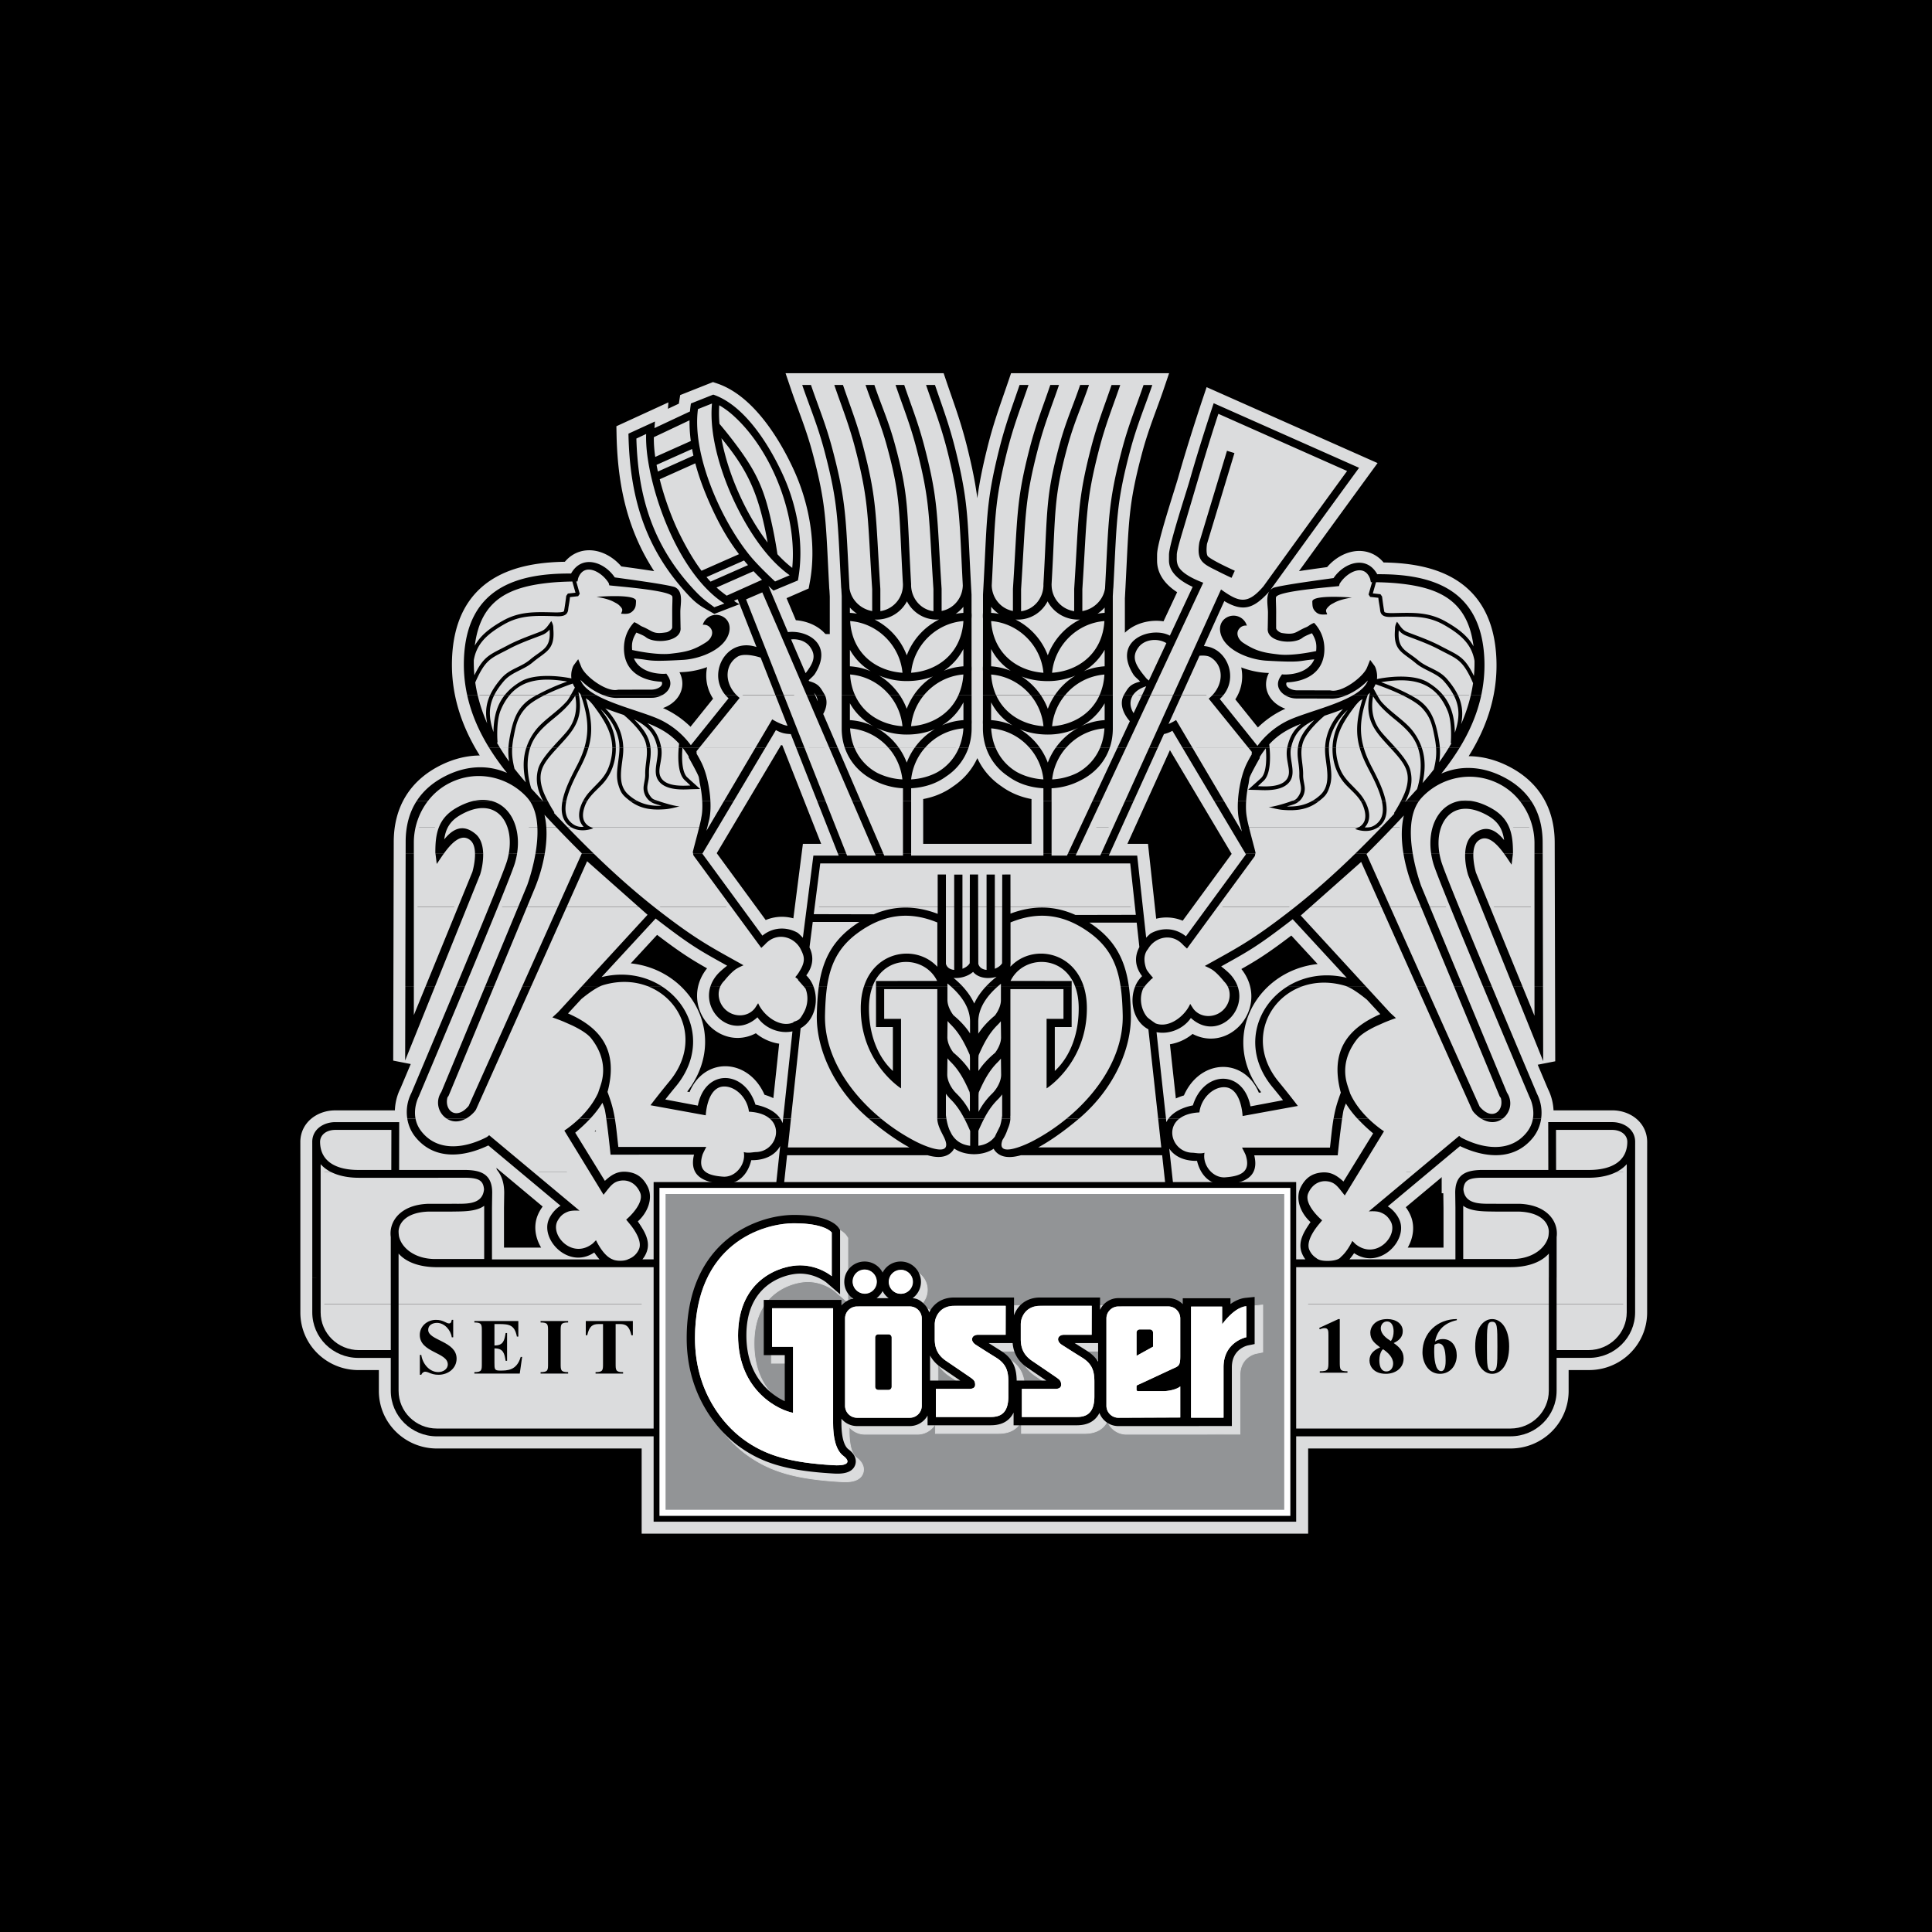
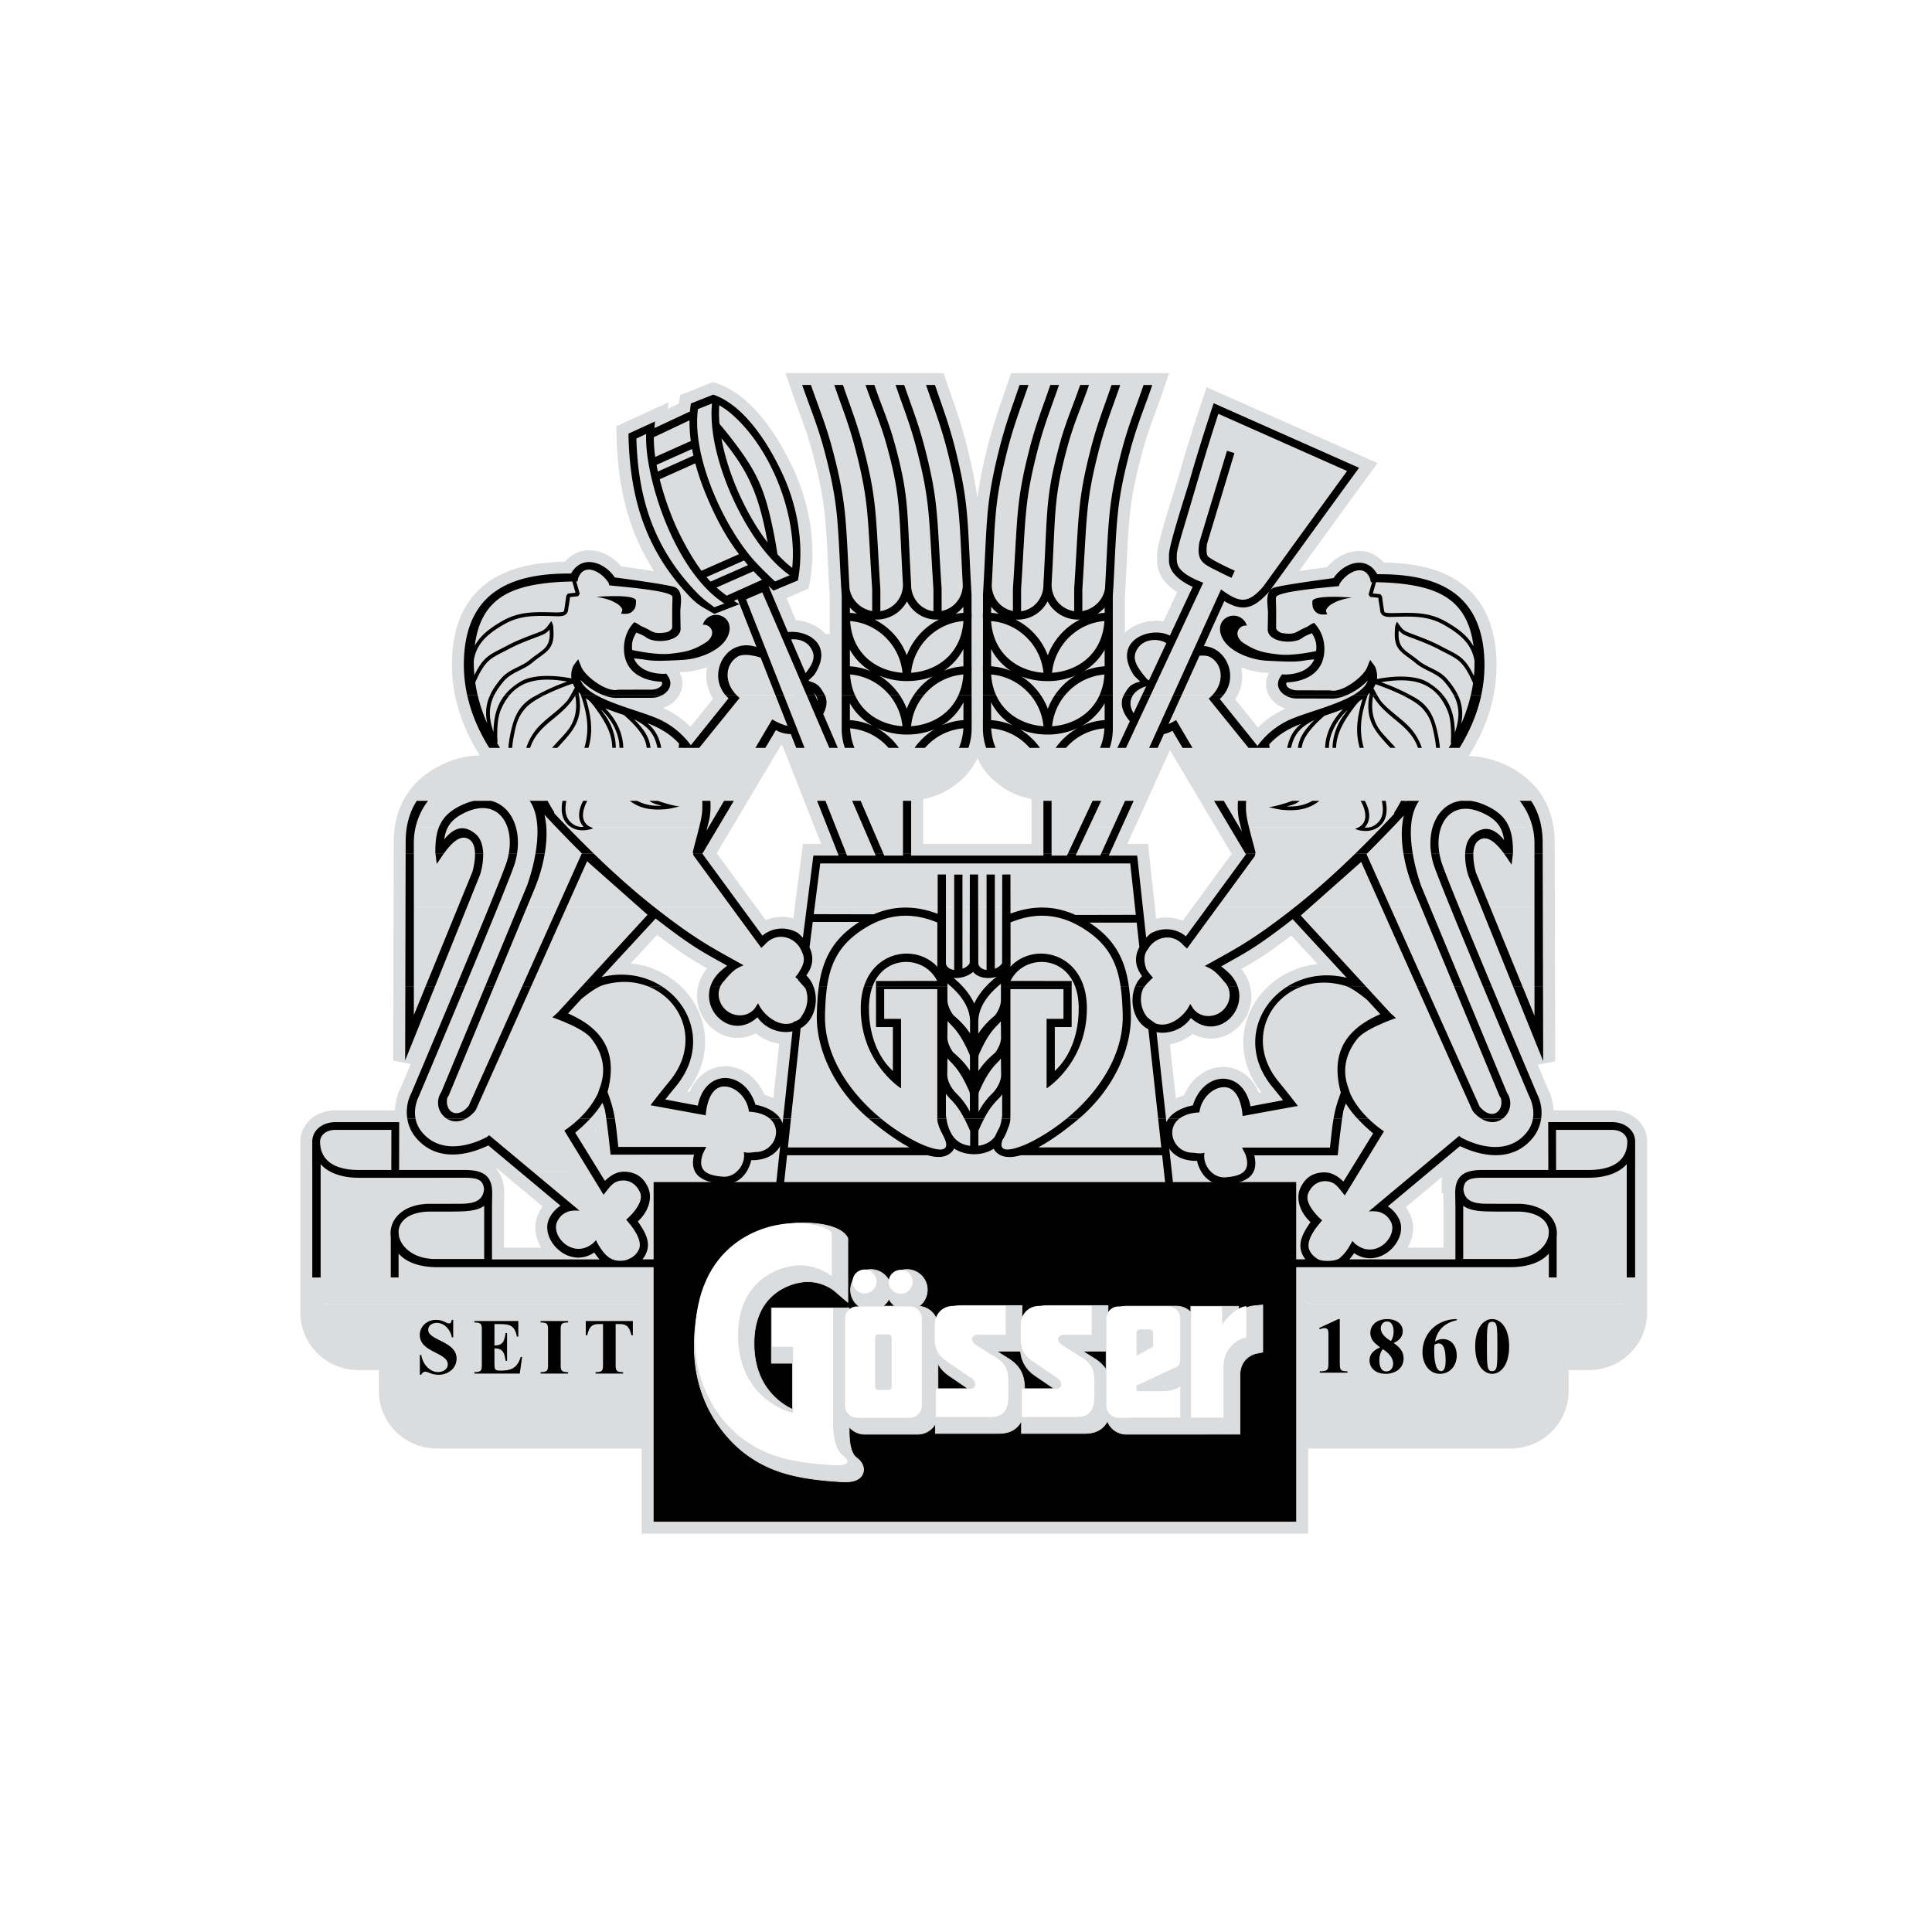
<svg xmlns="http://www.w3.org/2000/svg" width="2500" height="2500" viewBox="0 0 192.756 192.756">
-   <path fill-rule="evenodd" clip-rule="evenodd" d="M0 0h192.756v192.756H0V0z" />
  <path d="M66.088 130.111v13.209H43.592c-2.535 0-4.599-2.029-4.599-4.543v-3.281H35.76c-2.535 0-4.599-2.029-4.599-4.544v-.841h34.927zm97.053 0v.841c0 2.515-2.062 4.544-4.598 4.544h-3.234v3.281c0 2.514-2.062 4.543-4.598 4.543h-22.496v-13.209h34.926z" fill-rule="evenodd" clip-rule="evenodd" fill="#dbdcdd" />
  <path d="M47.738 116.901c.676.2 1.188.628 1.332 1.543l.014.104c.018.143.027.296.027.462l-.021 1.5v5.156h10.728a7.226 7.226 0 0 1-.525-.69c-2.547 1.661-5.346-1.227-4.553-3.249.263-.672.835-1.219 1.192-1.413l-4.085-3.413h7.935l.574.932c.681-.627 1.278-.99 2.201-.899.962.096 1.586.56 2.036 1.416.663 1.261-.046 2.722-.952 3.527.532.803 1.306 1.868.891 3.025a2.559 2.559 0 0 1-.433.765h1.99v4.444H31.161v-13.21h16.577zm26.766 0c-.488.792-1.283 1.307-2.395 1.227-1.248-.091-2.332-.399-2.764-1.227h5.159zm42.41 0l.246 2.234-39.824-.002.238-2.232h39.34zm8.168 0c-.406.88-1.516 1.202-2.797 1.295-1.146.083-1.953-.466-2.438-1.297l5.235.002zm17.549 0l-4.168 3.481c.357.194.93.742 1.191 1.413.795 2.023-2.006 4.91-4.5 3.284-.195.173-.346.386-.518.587h10.576v-5.156l-.021-1.5c0-.166.01-.319.027-.462l.014-.104c.145-.915.656-1.343 1.332-1.541l16.576-.002v13.21h-34.926v-4.444h2.027a2.567 2.567 0 0 1-.379-.696c-.416-1.157.359-2.222.891-3.024-.904-.807-1.613-2.267-.951-3.528.449-.856 1.072-1.32 2.035-1.415.924-.092 1.521.271 2.201.899l.617-1.001h7.976v-.001z" fill-rule="evenodd" clip-rule="evenodd" fill="#dbdcdd" />
  <path d="M46.612 90.482l-6.187 15.338.037-15.338h6.15zm27.344 0l2.114 2.886c1.128-.917 2.507-.866 3.537-.274.172.15.341.314.499.49l.397-3.102h33.521l.338 3.091c.137-.146.281-.284.426-.411 1.031-.592 2.41-.642 3.537.274l2.164-2.954h25.07c2.715 6.662 7.588 18.181 7.793 18.661.711 1.38.596 3.146-.404 4.38-1.928 2.382-4.889 1.987-7.279.842l-3.037 2.536h-7.975l2.344-3.805c-.914-.757-2.025-1.838-2.715-2.984-.131.331-.219.583-.248.729-.246 1.266-.566 4.448-.566 4.448l-8.328-.003c.166.681.129 1.208-.061 1.615h-5.234a3.9 3.9 0 0 1-.398-.997l-.016-.063h-.145c-1.117-.014-2.076-.408-2.625-1.225l.25 2.285h-39.34l.271-2.544c-.523.946-1.541 1.399-2.74 1.415l-.146-.001-.016.064a3.836 3.836 0 0 1-.44 1.065h-5.159c-.218-.417-.27-.966-.094-1.684l-8.328.002s-.319-3.182-.566-4.447c-.028-.146-.116-.398-.248-.729-.69 1.146-1.801 2.229-2.716 2.984l2.387 3.874h-7.935l-3.12-2.604c-2.392 1.146-5.352 1.54-7.28-.842-1-1.234-1.115-3.001-.404-4.38.203-.48 5.044-11.922 7.764-18.595l25.151.003zm79.976 0l.037 15.406-6.215-15.406h6.178zM31.161 116.901l-.002-2.923c-.026-1.275 1.113-2.007 2.298-2.007h6.375l-.009 4.773h6.747c.415.015.814.055 1.168.158l-16.577-.001zm115.403 0c.354-.102.752-.142 1.168-.156h6.746l-.008-4.773h6.375c1.186 0 2.324.731 2.299 2.007l-.004 2.923h-16.576v-.001zm-30.189-4.922c.457-.967 1.605-1.479 2.643-1.678 1.088-3.502 5.023-3.621 5.748.094l3.248-.612a54.015 54.015 0 0 0-1.045-1.294c-4.602-5.561.707-12.564 7.402-10.914l-5.396-5.846c-3.607 2.785-4.412 3.186-7.135 4.707 0 0 .637.481.971.861 2.521 2.879-1.145 6.898-3.992 4.284-.744 1.087-2.154 1.662-3.426 1.417l.982 8.981zm-37.308-9.063c-1.289.278-2.733-.297-3.492-1.401-2.848 2.613-6.514-1.407-3.991-4.285.333-.38.97-.862.97-.862-2.723-1.521-3.526-1.922-7.135-4.707l-5.397 5.846c6.697-1.65 12.006 5.354 7.403 10.913-.469.566-.812.996-1.045 1.294l3.249.613c.725-3.715 4.66-3.596 5.749-.095 1.095.211 2.317.771 2.712 1.847l.977-9.163z" fill-rule="evenodd" clip-rule="evenodd" fill="#dbdcdd" />
  <path d="M44.689 82.557a3.59 3.59 0 0 0-.364 1.209c.82-1.01 1.842-1.626 3.134-.534 1.049.887.804 2.896.445 4.047l-1.292 3.203h-6.15l.016-6.495c.001-.498.039-.975.113-1.43h4.098zm26.959 0l-1.569 2.635 3.877 5.29H48.807c.938-2.306 1.625-4.041 1.779-4.561.367-1.231.365-2.426.047-3.367l21.015.003zm15.361 0l1.218 2.827h1.867v-2.827h.816v2.827h13.195v-2.827h.816v2.827h1.533l1.322-2.827h4.133l-1.281 2.827h2.836l.559 5.099h-33.52l.653-5.099h2.525l-1.114-2.827h4.442zm56.774 0c-.34.951-.352 2.172.023 3.433.154.515.828 2.221 1.752 4.491l-25.07.001 3.826-5.222-1.609-2.704h21.078v.001zm10.008 0c.082.475.123.975.125 1.499l.016 6.426h-6.178l-1.264-3.134c-.359-1.151-.605-3.161.445-4.048 1.293-1.092 2.312-.476 3.133.534-.064-.475-.186-.9-.402-1.28l4.125.003z" fill-rule="evenodd" clip-rule="evenodd" fill="#dbdcdd" />
  <path d="M76.365 74.632l-4.717 7.925H50.633c-.591-1.753-2.277-2.624-4.717-1.211-.594.344-.979.745-1.228 1.213l-4.098-.001c.382-2.33 1.726-4.093 4.023-5.198 2.037-.979 4.124-1.038 5.973-.227a25.008 25.008 0 0 1-1.78-2.502l27.559.001zm7.229 0l3.416 7.925h-4.442l-3.123-7.925h4.149zm13.033 0a5.589 5.589 0 0 1-2.209 2.842c-.939.693-2.12 1.115-3.508 1.189v3.895h-.816v-3.893a6.932 6.932 0 0 1-2.911-.796c-1.356-.68-2.396-1.796-2.888-3.236h12.332v-.001zm14.094 0c-.492 1.44-1.533 2.557-2.889 3.236a6.928 6.928 0 0 1-2.91.796v3.893h-.816v-3.895c-1.389-.074-2.568-.496-3.508-1.189a5.58 5.58 0 0 1-2.209-2.845l12.332.004zm4.787 0l-3.598 7.925h-4.133l3.709-7.925h4.022zm30.121 0a24.953 24.953 0 0 1-1.822 2.569c1.85-.811 3.936-.752 5.973.228 2.275 1.093 3.613 2.831 4.012 5.126l-4.125.002c-.25-.439-.625-.817-1.188-1.143-2.41-1.395-4.084-.563-4.695 1.144h-21.078l-4.717-7.925h27.64v-.001z" fill-rule="evenodd" clip-rule="evenodd" fill="#dbdcdd" />
  <path d="M59.456 69.348c1.948 1.104 5.145 1.807 6.657 2.599a8.265 8.265 0 0 1 2.819 2.422l3.761-4.682a3.538 3.538 0 0 1-.325-.337l9.923-.002c.3.589.196 1.273-.155 1.902l1.458 3.382h-4.149l-.542-1.375-.09-.003c-.564-.031-.897-.124-1.396-.392l-1.053 1.77H48.808c-.958-1.554-1.768-3.314-2.197-5.283l12.845-.001zm6.663 0a2.193 2.193 0 0 1-1.101.291l-3.262.006c-.521.042-1.081-.079-1.621-.296l5.984-.001zm30.823 0l.001 2.506c.012.146.008.29.001.432v.379c0 .706-.111 1.364-.316 1.964l-12.332.003a5.96 5.96 0 0 1-.312-1.937v-3.348h12.958v.001zm14.091 0v3.348c0 .695-.109 1.343-.312 1.937H98.389a6.09 6.09 0 0 1-.316-1.967v-.379a3.114 3.114 0 0 1 0-.432l.002-2.506h12.958v-.001zm11.053 0c-.113.14-.24.277-.385.408l3.762 4.681a8.257 8.257 0 0 1 2.818-2.421c1.545-.809 4.842-1.525 6.775-2.668h12.742c-.418 1.969-1.219 3.729-2.17 5.282l-27.641.002-1.012-1.701a2.978 2.978 0 0 1-.844.327l-.625 1.375h-4.023l1.244-2.657c-.711-.798-1.053-1.81-.59-2.627h9.949v-.001zm12.342 0c-.592.26-1.215.413-1.789.366l-3.262-.006a2.195 2.195 0 0 1-1.211-.359l6.262-.001z" fill-rule="evenodd" clip-rule="evenodd" fill="#dbdcdd" />
  <path d="M46.611 69.348a14.19 14.19 0 0 1-.318-3.577c.266-7.096 5.287-8.569 10.688-8.53 1.062-1.898 3.241-1.188 4.304.307l.055.08c1.185.167 4.912.655 5.959.955.199.057.025.011.041.018.891.415.54 1.712.543 2.462.003.677.022 1.404.021 1.562.147 1.444-2.601 1.665-3.466.962-.19-.154-.653-.344-.943-.455-.451.73-.465 1.173-.422 1.736.55.121 2.523.522 3.853.369 1.446-.167 2.242-.302 3.547-1.155.533-.348.78-.987.402-1.422a.808.808 0 0 0-.753-.301 1.38 1.38 0 0 1 1.773-.92c.69.245 1.043.883.854 1.673-.401 1.673-2.828 2.644-4.602 2.744-3.748.212-3.016.006-4.894-.145.473 1.143 1.795 1.546 3.019 1.538l.211-.018s.149.216.204.308c.458.77.067 1.442-.568 1.808h-5.984a6.55 6.55 0 0 1-2.217-1.506c.205.583.776 1.075 1.538 1.507H46.611zm25.757 0c-1.486-1.771-.468-4.396 1.43-4.862.608-.149 1.125-.089 1.682.085l-1.879-4.77-.298.128c-.048.104.482.373.482.373l-2.513.968c-1.04-.613-1.575-.798-2.518-1.798-4.412-4.682-5.925-9.871-6.047-16.186l2.643-1.213-.048.659 3.541-1.661c.022-.266.054-.531.095-.795l2.231-.885c3.326 1.126 5.839 5.51 7.036 8.195 1.38 3.094 2.049 6.887 1.419 10.288l-2.447 1.069s-.213-.194-.502-.464l1.942 4.605c1.938-.234 4.554 1.212 2.695 4.163-.136.216-.455.466-.622.646l.036.083c.964.271 1.103.598 1.505 1.261.021.036.042.072.06.108l-9.923.003zm11.615 0v-9.859l-.038-.696a3.291 3.291 0 0 1-.028-.347c-.344-6.557-.273-8.182-1.649-13.402-.694-2.632-1.503-4.479-2.227-6.615H93.29c.729 2.156 1.408 3.905 2.048 6.476 1.368 5.496 1.173 6.972 1.599 14.434v.138l.001 1.675c.021.201.014.399.001.594l.002 4.738a3.3 3.3 0 0 1 .001.487l.001 2.377h-12.96zm14.091 0V66.97a3.3 3.3 0 0 1 .002-.487l.002-4.738a3.367 3.367 0 0 1 0-.594v-1.675l.002-.138c.424-7.462.23-8.938 1.598-14.434.641-2.571 1.318-4.32 2.049-6.476h13.248c-.725 2.137-1.533 3.983-2.227 6.615-1.377 5.22-1.307 6.845-1.65 13.402a3.063 3.063 0 0 1-.027.347l-.037.696v9.859h-12.96v.001zm14.065 0c.008-.014.018-.028.025-.042.414-.682.547-1.008 1.59-1.284-.143-.182-.52-.465-.672-.705-2.072-3.289 1.414-4.708 3.326-4.017.115.042.221.086.316.134l2.273-4.861c-1.016-.47-2.281-1.276-2.361-2.509-.008-.126-.002-.3-.002-.695 0-1.009 1.744-6.285 2.061-7.401 1.041-3.672 2.4-7.718 2.4-7.718l14.506 6.442s-3.324 4.557-5.26 7.226c-1.285 1.772-3.221 4.455-3.604 4.985a.93.93 0 0 1 .316-.233c.016-.007-.158.039.041-.019 1.047-.3 4.773-.789 5.959-.955l.055-.08c1.062-1.495 3.242-2.206 4.305-.306 5.4-.04 10.422 1.434 10.688 8.53a14.198 14.198 0 0 1-.303 3.509l-12.742-.001c.703-.415 1.227-.886 1.42-1.438a6.59 6.59 0 0 1-2.049 1.438h-6.262c-.568-.377-.889-1.015-.459-1.74.055-.091.205-.308.205-.308l.211.018c1.213.007 2.525-.39 3.008-1.515-1.703.149-1.102.34-4.754.133-1.773-.101-4.199-1.071-4.602-2.744-.189-.79.164-1.428.854-1.673a1.38 1.38 0 0 1 1.773.92.81.81 0 0 0-.752.301c-.377.436-.131 1.075.402 1.423 1.305.853 2.102.987 3.547 1.154 1.236.144 3.033-.194 3.719-.339.047-.583.043-1.029-.418-1.777-.291.109-.754.3-.943.454-.865.702-3.613.481-3.467-.962-.002-.158.018-.885.02-1.562.002-.598-.219-1.543.141-2.111a5.214 5.214 0 0 1-.205.228c-1.426 1.503-2.465 1.826-4.293.745l-2.035 4.485c.156.012.314.037.479.078 1.873.46 2.889 3.019 1.49 4.791l-9.947.001z" fill-rule="evenodd" clip-rule="evenodd" fill="#dbdcdd" />
  <path d="M122.152 59.992l-2.035 4.485c.156.012.314.037.479.078 2.023.498 3.047 3.444 1.105 5.202l3.762 4.681a8.257 8.257 0 0 1 2.818-2.421c2.105-1.103 7.467-2.034 8.195-4.106-.85.906-2.479 1.915-3.838 1.804l-3.262-.006c-1.1.015-2.365-.93-1.67-2.1.055-.091.205-.308.205-.308l.211.018c1.213.007 2.525-.39 3.008-1.515-1.703.149-1.102.34-4.754.133-1.773-.101-4.199-1.071-4.602-2.744-.189-.79.164-1.428.854-1.673a1.38 1.38 0 0 1 1.773.92.81.81 0 0 0-.752.301c-.377.436-.131 1.075.402 1.423 1.305.853 2.102.987 3.547 1.154 1.236.144 3.033-.194 3.719-.339.047-.583.043-1.029-.418-1.777-.291.109-.754.3-.943.454-.865.702-3.613.481-3.467-.962-.002-.158.018-.885.02-1.562.002-.598-.219-1.543.141-2.111a5.214 5.214 0 0 1-.205.228c-1.425 1.501-2.465 1.824-4.293.743zm-6.019 13.265l-5.504 12.126h2.836l.896 8.19c.137-.146.281-.284.426-.411 1.031-.592 2.41-.642 3.537.274l5.99-8.176-7.338-12.33c-.314.17-.562.269-.843.327zm.242 38.722c.457-.967 1.605-1.479 2.643-1.678 1.088-3.502 5.023-3.621 5.748.094l3.248-.612a54.015 54.015 0 0 0-1.045-1.294c-4.602-5.561.707-12.564 7.402-10.914l-5.396-5.846c-3.607 2.785-4.412 3.186-7.135 4.707 0 0 .637.481.971.861 2.521 2.879-1.145 6.898-3.992 4.284-.744 1.087-2.154 1.662-3.426 1.417l.982 8.981zM83.681 85.384l-4.778-12.127-.09-.003c-.564-.031-.897-.124-1.396-.392l-7.338 12.331 5.991 8.176c1.128-.917 2.507-.866 3.537-.274.172.15.341.314.499.49l1.05-8.2h2.525v-.001zm-4.614 17.532c-1.289.278-2.733-.297-3.492-1.401-2.848 2.613-6.514-1.407-3.991-4.285.333-.38.97-.862.97-.862-2.723-1.521-3.526-1.922-7.135-4.707l-5.397 5.846c6.697-1.65 12.006 5.354 7.403 10.913-.469.566-.812.996-1.045 1.294l3.249.613c.725-3.715 4.66-3.596 5.749-.095 1.095.211 2.317.771 2.712 1.847l.977-9.163zm66.146 22.751v-5.156l-.021-1.5c0-.166.01-.319.027-.462l.014-.104c.221-1.393 1.293-1.658 2.5-1.699h6.746l-.008-4.773h6.375c1.186 0 2.324.731 2.299 2.007l-.004 3.156v13.817c0 2.515-2.062 4.544-4.598 4.544h-3.234v3.281c0 2.514-2.062 4.543-4.598 4.543h-22.496v-17.653h2.027a2.567 2.567 0 0 1-.379-.696c-.416-1.157.359-2.222.891-3.024-.904-.807-1.613-2.267-.951-3.528.449-.856 1.072-1.32 2.035-1.415.924-.092 1.521.271 2.201.899l2.961-4.806c-.914-.757-2.025-1.838-2.715-2.984-.131.331-.219.583-.248.729-.246 1.266-.566 4.448-.566 4.448l-8.328-.003c.525 2.145-.98 2.774-2.857 2.91-1.559.113-2.494-.945-2.836-2.292l-.016-.063h-.145c-1.117-.014-2.076-.408-2.625-1.225l.496 4.52-39.824-.002.509-4.776c-.523.946-1.541 1.399-2.74 1.415l-.146-.001-.016.064c-.342 1.346-1.276 2.404-2.835 2.292-1.876-.136-3.383-.767-2.858-2.91l-8.328.002s-.319-3.182-.566-4.447c-.028-.146-.116-.398-.248-.729-.69 1.146-1.801 2.229-2.716 2.984l2.961 4.806c.681-.627 1.278-.99 2.201-.899.962.096 1.586.56 2.036 1.416.663 1.261-.046 2.722-.952 3.527.532.803 1.306 1.868.891 3.025a2.559 2.559 0 0 1-.433.765h1.99v17.653H43.592c-2.535 0-4.599-2.029-4.599-4.543v-3.281H35.76c-2.535 0-4.599-2.029-4.599-4.544v-13.817l-.002-3.156c-.026-1.275 1.113-2.007 2.298-2.007h6.375l-.009 4.773h6.747c1.207.041 2.279.307 2.5 1.699l.014.104c.018.143.027.296.027.462l-.021 1.5v5.156h10.728a7.226 7.226 0 0 1-.525-.69c-2.547 1.661-5.346-1.227-4.553-3.249.263-.672.835-1.219 1.192-1.413l-7.205-6.018c-2.392 1.146-5.352 1.54-7.28-.842-1-1.234-1.115-3.001-.404-4.38.273-.645 8.94-21.127 9.543-23.154 1.049-3.523-.92-6.747-4.67-4.576-1.052.609-1.451 1.398-1.592 2.42.82-1.01 1.842-1.626 3.134-.534 1.049.887.804 2.896.445 4.047l-7.479 18.541.053-21.833c.007-3.047 1.391-5.308 4.137-6.628 2.037-.979 4.124-1.038 5.973-.227-2.264-2.822-4.474-6.606-4.295-11.362.266-7.096 5.287-8.569 10.688-8.53 1.062-1.898 3.241-1.188 4.304.307l.055.08c1.185.167 4.912.655 5.959.955.199.057.025.011.041.018.891.415.54 1.712.543 2.462.003.677.022 1.404.021 1.562.147 1.444-2.601 1.665-3.466.962-.19-.154-.653-.344-.943-.455-.451.73-.465 1.173-.422 1.736.55.121 2.523.522 3.853.369 1.446-.167 2.242-.302 3.547-1.155.533-.348.78-.987.402-1.422a.808.808 0 0 0-.753-.301 1.38 1.38 0 0 1 1.773-.92c.69.245 1.043.883.854 1.673-.401 1.673-2.828 2.644-4.602 2.744-3.748.212-3.016.006-4.894-.145.473 1.143 1.795 1.546 3.019 1.538l.211-.018s.149.216.204.308c.697 1.17-.569 2.115-1.669 2.1l-3.262.006c-1.359.111-2.989-.897-3.838-1.803.729 2.071 6.091 3.003 8.195 4.105a8.265 8.265 0 0 1 2.819 2.422l3.761-4.682c-1.94-1.757-.917-4.704 1.105-5.201.608-.149 1.125-.089 1.682.085l-1.879-4.77-.298.128c-.048.104.482.373.482.373l-2.513.968c-1.04-.613-1.575-.798-2.518-1.798-4.412-4.682-5.925-9.871-6.047-16.186l2.643-1.213-.048.659 3.541-1.661c.022-.266.054-.531.095-.795l2.231-.885c3.326 1.126 5.839 5.51 7.036 8.195 1.38 3.094 2.049 6.887 1.419 10.288l-2.447 1.069s-.213-.194-.502-.464l1.942 4.605c1.938-.234 4.554 1.212 2.695 4.163-.136.216-.455.466-.622.646l.036.083c.964.271 1.103.598 1.505 1.261.372.614.277 1.345-.095 2.013l6.091 14.134h1.867v-6.72a6.932 6.932 0 0 1-2.911-.796c-1.915-.959-3.2-2.791-3.2-5.173V59.488l-.038-.696a3.291 3.291 0 0 1-.028-.347c-.344-6.557-.273-8.182-1.649-13.402-.694-2.632-1.503-4.479-2.227-6.615h13.25c.729 2.156 1.408 3.905 2.048 6.476 1.368 5.496 1.173 6.972 1.599 14.434v.138l.001 1.675c.021.201.014.399.001.594l.002 4.738a3.3 3.3 0 0 1 .001.487l.002 4.883c.012.146.008.29.001.432v.379c0 2.107-.989 3.782-2.525 4.809-.939.693-2.12 1.115-3.508 1.189v6.721h13.195v-6.721c-1.389-.074-2.568-.496-3.508-1.189-1.537-1.027-2.525-2.702-2.525-4.809v-.379a3.114 3.114 0 0 1 0-.432l.002-4.883a3.3 3.3 0 0 1 .002-.487l.002-4.738a3.367 3.367 0 0 1 0-.594v-1.675l.002-.138c.424-7.462.23-8.938 1.598-14.434.641-2.571 1.318-4.32 2.049-6.476h13.248c-.725 2.137-1.533 3.983-2.227 6.615-1.377 5.22-1.307 6.845-1.65 13.402a3.063 3.063 0 0 1-.027.347l-.037.696V72.695c0 2.382-1.287 4.214-3.201 5.173a6.928 6.928 0 0 1-2.91.796v6.72h1.533l6.273-13.409c-.723-.812-1.064-1.845-.564-2.669.414-.682.547-1.008 1.59-1.284-.143-.182-.52-.465-.672-.705-2.072-3.289 1.414-4.708 3.326-4.017.115.042.221.086.316.134L119 58.573c-1.016-.47-2.281-1.276-2.361-2.509-.008-.126-.002-.3-.002-.695 0-1.009 1.744-6.285 2.061-7.401 1.041-3.672 2.4-7.718 2.4-7.718l14.506 6.442s-3.324 4.557-5.26 7.226c-1.285 1.772-3.221 4.455-3.604 4.985a.93.93 0 0 1 .316-.233c.016-.007-.158.039.041-.019 1.047-.3 4.773-.789 5.959-.955l.055-.08c1.062-1.495 3.242-2.206 4.305-.306 5.4-.04 10.422 1.434 10.688 8.53.18 4.755-2.031 8.539-4.295 11.361 1.85-.811 3.936-.752 5.973.228 2.746 1.319 4.129 3.58 4.137 6.627l.053 21.833-7.479-18.54c-.359-1.151-.605-3.161.445-4.048 1.293-1.092 2.312-.476 3.133.534-.141-1.022-.539-1.812-1.59-2.421-3.75-2.171-5.721 1.053-4.672 4.576.604 2.026 9.271 22.509 9.545 23.153.711 1.38.596 3.146-.404 4.38-1.928 2.382-4.889 1.987-7.279.842l-7.205 6.018c.357.194.93.742 1.191 1.413.795 2.023-2.006 4.91-4.5 3.284-.195.173-.346.386-.518.587h10.574z" fill="none" stroke="#dbdcdd" stroke-width="2.388" stroke-miterlimit="2.613" />
  <path fill-rule="evenodd" clip-rule="evenodd" fill="#dbdcdd" stroke="#dbdcdd" stroke-width="1.872" stroke-miterlimit="2.613" d="M46.182 79.566h5.644v9.488h-5.644v-9.488zM38.976 114.393h5.284v4.801h-5.284v-4.801zM140.57 79.206h9.366v8.286h-9.366v-8.286zM144.773 111.751h4.803v6.363h-4.803v-6.363zM130.363 108.986h6.004v6.126h-6.004v-6.126zM80.167 64.196h15.851v6.724H80.167v-6.724zM84.73 76.564h5.284v8.768H84.73v-8.768z" />
  <path fill-rule="evenodd" clip-rule="evenodd" fill="#dbdcdd" stroke="#dbdcdd" stroke-width="2.388" stroke-miterlimit="2.613" d="M65.212 117.935h64.108v33.885H65.212v-33.885z" />
  <path fill-rule="evenodd" clip-rule="evenodd" fill="#dbdcdd" d="M56.559 112.887h83.75v5.341h-83.75v-5.341zM151.441 113.614h3.034v3.773h-3.034v-3.773zM67.564 59.993h2.946v4.373h-2.946v-4.373zM105.447 78.182h3.932v5.967h-3.932v-5.967zM123.348 62.255h4.828v2.794h-4.828v-2.794zM46.182 110.548h3.361v9.129h-3.361v-9.129z" />
  <path fill-rule="evenodd" clip-rule="evenodd" d="M65.212 117.935h64.108v33.885H65.212v-33.885z" />
-   <path d="M31.991 127.452v3.482c0 2.075 1.706 3.766 3.821 3.766h3.177v-7.248h.778v11.307c0 2.075 1.706 3.766 3.821 3.766h21.717v-15.072h.778v15.851H43.587c-2.535 0-4.599-2.029-4.599-4.544v-3.281h-3.233c-2.535 0-4.599-2.028-4.599-4.543v-3.483l.835-.001zm96.997 0v15.072h21.717c2.115 0 3.82-1.69 3.82-3.766v-11.307h.779v7.248h3.176c2.115 0 3.82-1.69 3.82-3.766v-3.483l.836.001v3.482c0 2.515-2.064 4.543-4.6 4.543h-3.232v3.281c0 2.515-2.064 4.544-4.6 4.544h-22.496V127.45h.78v.002z" fill-rule="evenodd" clip-rule="evenodd" />
  <path d="M41.457 111.601c.082.433.267.888.62 1.322 1.689 2.088 4.448 1.592 6.514.51l.213-.171 9.021 7.531s-.728-.07-1.146.09c-.497.192-.767.432-1.035.893-.818 1.409 1.43 3.93 3.5 2.282l.319-.32c.028.049.704 1.539 1.628 1.898.167.091.459.152.791.152.347 0 .65-.066.812-.166a1.808 1.808 0 0 0 1.052-.979c.448-.993-.929-2.539-.988-2.616l-.284-.347c.112-.077 1.852-1.599 1.393-2.686-.347-.824-1.068-1.326-1.953-1.199-.629.092-.937.444-1.332.942l-.366.463-3.912-6.4s.186-.125.301-.208c.418-.306.818-.639 1.189-.994l1.097.002a16.121 16.121 0 0 1-1.502 1.409l2.961 4.806c.681-.628 1.278-.991 2.202-.899.962.095 1.585.559 2.036 1.415.663 1.262-.046 2.722-.951 3.528.531.803 1.306 1.867.89 3.024a2.526 2.526 0 0 1-.433.765h1.99v1.804h-.778v-1.025H43.587c-1.521 0-2.969-.393-3.821-1.357v2.383h-.778v-4.029c-.21-1.567.968-3.211 3.687-3.318h2.262c1.307-.036 3.197.239 3.354-1.445-.072-.886-.541-1.116-1.688-1.154H35.812c-1.521 0-2.969-.393-3.821-1.357v11.304l-.834.001v-10.336l-.003-3.156c-.025-1.274 1.113-2.007 2.298-2.007h6.376l-.009 4.774h6.747c1.206.04 2.279.305 2.499 1.698l.015.104c.018.143.026.296.026.461l-.021 1.502v5.155h10.728a7.226 7.226 0 0 1-.525-.69l-.052.035c-2.495 1.627-5.294-1.261-4.501-3.284.264-.671.835-1.22 1.192-1.413l-7.205-6.018c-2.392 1.145-5.353 1.54-7.28-.842a3.876 3.876 0 0 1-.807-1.836h.822v-.001zm5.039 0c-.547.303-1.188.409-1.784.088a1.927 1.927 0 0 1-.146-.086l1.93-.002zm14.848 0c.157.929.234 1.865.348 2.83h8.775s-.325.617-.371.761c-.523 1.639.456 2.089 2.047 2.204 1.237.09 2.292-1.223 2.065-2.453.444.135.943.004 1.191 0 1.792-.022 2.734-2.195 1.395-3.344l1.051.002c.097.141.177.295.238.46l.049-.46h.783l-.307 2.879h12.127c-1.652-.896-3.277-2.201-4.07-2.879h1.233a19.63 19.63 0 0 0 3.481 2.295c.919.471 3.871 1.738 2.791-.46l-.03-.058-.086-.171c-.259-.504-.524-1.036-.54-1.608l.909.002c.069.415.17.802.316 1.148.067.134.137.268.202.4.376.631.958 1.062 1.852 1.168l.005-1.475a20.167 20.167 0 0 0-.583-1.243l1.974.001c-.203.389-.389.795-.574 1.217l-.004 1.495c.756-.098 1.287-.432 1.656-.922.152-.348.355-.702.508-1.047.072-.235.127-.484.17-.744l.861.001c-.012.37-.127.725-.277 1.064a4.283 4.283 0 0 1-.506 1.062c-.676 1.787 2.043.616 2.918.168a19.569 19.569 0 0 0 3.48-2.295h1.234c-.793.678-2.42 1.982-4.072 2.879h12.279l-.314-2.88.783.001.039.36c.061-.128.133-.249.215-.361l1.09.001c-1.465 1.124-.521 3.388 1.309 3.411.248.003.748.134 1.191 0-.227 1.229.828 2.542 2.066 2.453 1.59-.115 2.57-.566 2.047-2.204-.047-.144-.371-.762-.371-.762h8.775c.115-.988.193-1.946.359-2.897l.852-.001a99.509 99.509 0 0 0-.438 3.67l-8.328-.003c.523 2.145-.982 2.774-2.859 2.91-1.559.113-2.494-.945-2.834-2.291l-.016-.065-.146.001c-1.115-.015-2.074-.408-2.625-1.224l.496 4.519-39.823-.001.51-4.777c-.523.945-1.541 1.399-2.74 1.415h-.146l-.016.063c-.341 1.347-1.276 2.405-2.835 2.292-1.876-.136-3.383-.766-2.859-2.911l-8.327.003s-.214-2.134-.428-3.602l.855.003zm75.177 0c.391.381.814.736 1.258 1.061.115.084.301.209.301.209l-3.912 6.4-.367-.463c-.395-.499-.701-.853-1.33-.943-.885-.128-1.605.376-1.953 1.199-.459 1.088 1.281 2.608 1.393 2.687l-.285.347c-.059.077-1.436 1.621-.986 2.616.158.353.398.617.688.801.229.208.613.286 1.123.286.59 0 1.146-.127 1.326-.392.668-.562 1.123-1.562 1.146-1.603l.32.32c2.068 1.648 4.318-.873 3.498-2.281-.268-.461-.537-.701-1.033-.893-.42-.16-1.146-.09-1.146-.09l9.021-7.532.213.172c2.064 1.082 4.824 1.577 6.514-.51.371-.46.557-.938.631-1.393l.82.001a3.877 3.877 0 0 1-.816 1.905c-1.928 2.381-4.889 1.986-7.281.841l-7.205 6.018c.359.194.93.742 1.193 1.414.793 2.022-2.006 4.91-4.5 3.283l-.053-.034a7.63 7.63 0 0 1-.467.621h10.576v-5.155l-.021-1.502c0-.165.01-.318.027-.461l.014-.104c.221-1.394 1.293-1.658 2.5-1.698h6.748l-.01-4.774h6.375c1.186 0 2.324.732 2.299 2.007l-.002 3.156v10.335l-.836.001v-11.305c-.852.965-2.299 1.357-3.82 1.357h-10.791c-1.146.038-1.615.269-1.688 1.154.156 1.685 2.047 1.409 3.354 1.445h2.262c2.719.107 3.896 1.751 3.688 3.318v4.029h-.779v-2.383c-.852.965-2.299 1.357-3.82 1.357h-21.717v1.025h-.779v-1.804h2.027a2.616 2.616 0 0 1-.379-.695c-.414-1.157.359-2.223.891-3.026-.904-.805-1.613-2.266-.951-3.527.451-.855 1.074-1.319 2.035-1.415.924-.091 1.521.272 2.203.899l2.961-4.806a15.63 15.63 0 0 1-1.564-1.478h1.086v.003zm13.399 0c-.078.057-.16.11-.246.157-.641.344-1.33.197-1.9-.156l2.146-.001zm-33.971 3.658h-14.094c-1.051.295-1.99.27-2.568-.421a.957.957 0 0 1-.145-.229c-.514.338-1.158.536-1.957.547-.819-.011-1.476-.22-1.994-.572a.994.994 0 0 1-.157.254c-.562.67-1.464.715-2.484.421H78.526l-.329 3.078 38.088.002-.336-3.08zm-84.014-1.358c0 1.955 1.56 2.826 3.821 2.826h3.285l.008-3.996h-5.596c-.912 0-1.506.514-1.518 1.17zm130.422 0c-.012-.656-.605-1.17-1.518-1.17h-5.596l.008 3.996h3.285c2.263.001 3.821-.871 3.821-2.826zM39.81 123.362c.261 1.144 1.573 2.25 3.61 2.25h4.887V120.302c-.838.633-2.35.553-3.353.581h-2.271c-1.946.081-2.847.961-2.917 1.94-.012.178.003.36.044.539zm114.715-.539c-.068-.979-.971-1.859-2.916-1.94h-2.271c-1.002-.028-2.514.052-3.352-.581V125.612h4.887c2.035 0 3.35-1.106 3.609-2.25a1.79 1.79 0 0 0 .043-.539zm-114.758 0c0 .189.015.369.043.539a1.823 1.823 0 0 1-.043-.539zm114.758 0c.014.178-.002.359-.043.539.03-.17.043-.349.043-.539z" fill-rule="evenodd" clip-rule="evenodd" />
  <path d="M41.29 98.391v2.885l1.179-2.885h.942l-2.989 7.411.018-7.411h.85zm5.115 0c-2.344 5.616-4.629 11.018-4.629 11.018-.001.002-.542 1.014-.319 2.192h-.821a4.167 4.167 0 0 1 .403-2.544c.134-.315 2.266-5.353 4.484-10.666h.882zm2.893 0l-4.53 10.909-.048.085s-.066.051-.09.157c-.286 1.247.886 2.271 2.131.79l5.351-11.941H53l-5.515 12.323a1.863 1.863 0 0 1-.27.331 3.12 3.12 0 0 1-.72.556h-1.93a1.895 1.895 0 0 1-.535-2.652l4.384-10.558h.884zm10.6 0c-.55.249-1.242.745-1.896 1.281l-1.33 1.44c3.308 1.445 4.954 3.693 4 7.602a4.171 4.171 0 0 1-.062.223c.076.206.192.527.312.898.192.59.323 1.178.422 1.766h-.853a18.19 18.19 0 0 0-.139-.847c-.028-.146-.116-.397-.248-.729a9.765 9.765 0 0 1-1.213 1.573l-1.097.002c.796-.767 1.461-1.638 1.885-2.573.097-.317.292-.83.37-1.179.32-1.346.062-2.812-1.061-4.246-.373-.476-1.146-.932-1.904-1.295-.284-.125-.703-.313-.821-.365-.66-.272-1.141-.432-1.153-.436l.563-.516 2.39-2.601h1.835v.002zm6.103 0c3.169 2.015 4.468 6.329 1.42 10.011a58.54 58.54 0 0 0-1.045 1.295l3.248.612c.725-3.716 4.66-3.596 5.749-.095.927.179 1.943.606 2.474 1.386l-1.051.001c-.434-.374-1.11-.639-2.074-.686-.162-1.418-1.378-2.569-2.537-2.514-1.278.062-1.701 1.76-1.773 2.874l-5.513-1.005s.854-1.132 1.895-2.389c3.073-3.713 1.36-8.125-2.188-9.49h1.395zm5.876 0c-.361.765-.157 1.715.49 2.328.841.797 2.247.802 2.966-.153l.306-.477c.503 1.194 2.148 2.517 3.518 1.919l.006-.056c.552-.174.639-.258.92-.736l.079-.137c.458-.774.524-1.784.151-2.56l-.009.079a.655.655 0 0 0-.108-.171l-.033-.037h.983c.546 1.391.193 3.202-1.052 4.063a3.24 3.24 0 0 1-.216.135l-.962 9.012h-.783l.929-8.702c-1.289.277-2.733-.298-3.491-1.403-2.473 2.27-5.564-.464-4.682-3.106l.988.002zm10.645 0c-.131.876-.187 1.822-.211 2.846-.099 4.04 2.419 7.756 5.588 10.363l-1.233.001-.218-.189c-3.297-2.896-5.036-6.832-4.954-10.194.024-.989.076-1.932.203-2.826h.825v-.001zm4.543 0c-.227.593-.361 1.302-.368 2.134-.019 2.316.665 4.717 2.385 6.328v-4.383H87.4l-.002-4.079h7.127v1.362c0 .526.265 1.096.6 1.537l.045.038c.605.509 1.177 1.104 1.613 1.778v-1.181c0-1.426-.917-2.633-1.941-3.536l1.173.001c.481.519.899 1.099 1.184 1.734.291-.637.713-1.217 1.199-1.733l1.18-.001c-1.037.904-1.975 2.122-1.975 3.563v1.18c.436-.674 1.008-1.27 1.613-1.778l.045-.037c.336-.442.602-1.012.602-1.537V98.39h7.057l-.002 4.079h-1.68v4.383c1.719-1.611 2.402-4.012 2.385-6.328-.008-.832-.141-1.541-.369-2.136l.859.002c.201.619.318 1.327.324 2.127.045 5.457-3.953 8.035-4.018 8.072v-6.94l1.684.004v-2.965h-5.295v12.62l-.008.066v.045c.004.061.004.12.004.18l-.861.001c.016-.094.029-.188.043-.283v-2.13a4.036 4.036 0 0 1-.432.504c-.582.575-1.004 1.214-1.367 1.908l-1.974.001c-.367-.706-.792-1.354-1.382-1.937a4.168 4.168 0 0 1-.458-.542v2.138c.015.115.031.229.049.342l-.909-.001a2.72 2.72 0 0 1 .003-.181V98.688h-5.302v2.965l1.683-.004v6.94c-.065-.037-4.063-2.615-4.019-8.072.006-.801.124-1.51.327-2.128l.86.002zm25.558 0c.127.895.18 1.837.203 2.826.082 3.362-1.656 7.298-4.953 10.194-.062.056-.137.119-.217.189h-1.234c3.17-2.607 5.688-6.324 5.59-10.364-.025-1.023-.08-1.97-.213-2.846h.824v.001zm1.604 0a3.788 3.788 0 0 0-.107.165l-.004-.052c-.455.85-.355 2.017.232 2.837.029.039.059.078.09.116.029.031.061.062.098.093.346.285.756.553.756.553 1.357.53 2.959-.77 3.453-1.945l.307.477c.719.955 2.125.95 2.967.154.666-.633.861-1.621.457-2.397h.996c.959 2.662-2.162 5.463-4.658 3.173-.744 1.087-2.152 1.661-3.426 1.416l.945 8.621h-.783l-.975-8.906a2.923 2.923 0 0 1-.283-.172c-1.266-.875-1.611-2.735-1.023-4.131l.958-.002zm15.742 0c-3.676 1.278-5.504 5.782-2.377 9.56a76.242 76.242 0 0 1 1.895 2.39l-5.512 1.004c-.072-1.114-.496-2.812-1.773-2.874-1.16-.055-2.375 1.097-2.537 2.514-.904.045-1.553.279-1.988.615l-1.09.002c.543-.736 1.527-1.146 2.426-1.318 1.09-3.502 5.023-3.62 5.75.096l3.248-.613a59.332 59.332 0 0 0-1.047-1.295c-3.08-3.723-1.719-8.093 1.529-10.079h1.476v-.002zm6.287 0l2.455 2.669.562.515c-.012.005-.492.164-1.152.437-.119.053-.537.241-.822.365-.758.364-1.529.819-1.902 1.295-1.123 1.434-1.381 2.901-1.061 4.246.078.348.273.861.369 1.179.412.908 1.051 1.757 1.816 2.505h-1.09a9.592 9.592 0 0 1-1.152-1.507c-.131.331-.219.583-.248.729-.041.213-.084.479-.127.776l-.852.002c.098-.565.225-1.129.41-1.696.121-.371.236-.693.312-.898a3.115 3.115 0 0 1-.062-.224c-.953-3.908.691-6.156 4-7.602l-1.33-1.44c-.727-.594-1.498-1.14-2.072-1.351h1.946zm5.986 0l5.381 12.011c1.246 1.48 2.418.456 2.131-.79-.023-.106-.09-.158-.09-.158l-.049-.085-4.557-10.978h.883l4.412 10.626a1.896 1.896 0 0 1-.434 2.584h-2.146a3.117 3.117 0 0 1-.604-.486 1.867 1.867 0 0 1-.27-.332l-5.547-12.392h.89zm6.59 0c2.23 5.337 4.381 10.418 4.514 10.735a4.17 4.17 0 0 1 .414 2.473l-.82.002c.191-1.149-.328-2.122-.33-2.124 0 0-2.305-5.446-4.658-11.088l.88.002zm3.055 0l1.209 2.953v-2.953h.85l.018 7.479-3.016-7.479h.939zm-54.244 6.871a3.171 3.171 0 0 0-.027.416v1.18c.436-.673 1.008-1.269 1.613-1.777l.047-.038c.334-.441.6-1.011.6-1.537l-.021-1.614a4.185 4.185 0 0 1-.316.353c-.883.867-1.396 1.885-1.896 3.017zm.009 3.723a3.193 3.193 0 0 0-.025.418v1.53a7.063 7.063 0 0 1 1.357-1.822c.461-.456.9-1.205.9-1.882l-.021-1.614a4.347 4.347 0 0 1-.316.353c-.881.869-1.395 1.886-1.895 3.017zm-.913-.027c-.5-1.132-1.015-2.148-1.896-3.019a4.16 4.16 0 0 1-.315-.352l-.021 1.614c0 .678.438 1.425.901 1.882.578.57.97 1.099 1.358 1.821v-1.53a3.807 3.807 0 0 0-.027-.416zm.01-3.725c-.5-1.131-1.015-2.148-1.895-3.018a4.152 4.152 0 0 1-.316-.352l-.021 1.613c0 .526.265 1.096.6 1.537l.045.037c.605.509 1.178 1.105 1.613 1.778v-1.18c0-.139-.009-.278-.026-.415z" fill-rule="evenodd" clip-rule="evenodd" />
  <path d="M41.29 85.181V98.39h-.851l.031-13.21.82.001zm2.978 0c-.281.391-.519.768-.694 1.018l-.125-1.018h.819zm3.939 0a6.78 6.78 0 0 1-.307 2.08l-4.489 11.13h-.942l4.663-11.403c.042-.143.272-.993.261-1.805l.814-.002zm3.377 0a7.742 7.742 0 0 1-.22.955c-.305 1.023-2.66 6.742-4.959 12.254l-.882.001c2.328-5.574 4.751-11.45 5.06-12.488.072-.243.13-.484.174-.723l.827.001zm2.763 0a16.401 16.401 0 0 1-.974 3.394l-4.075 9.815h-.883l4.194-10.1c.055-.168.532-1.488.812-3.111l.926.002zm4.909 0c2.078 2.02 4.243 3.949 6.561 5.741 3.836 2.964 5.28 3.651 8.364 5.383 0 0-.448.189-.709.354-.559.354-1.207 1.189-1.207 1.189a1.857 1.857 0 0 0-.388.541l-.988.001c.134-.403.359-.802.691-1.181.333-.379.969-.861.969-.861-2.723-1.521-3.526-1.922-7.135-4.707l-5.397 5.846c2.262-.558 4.366-.127 5.983.901l-1.396.001c-1.276-.489-2.79-.586-4.404-.112a2.409 2.409 0 0 0-.303.114l-1.833-.002 6.543-7.12-6.03-5.344L53 98.391h-.888l5.919-13.209h1.225v-.001zm10.825 0l5.984 8.168c1.128-.917 2.507-.866 3.537-.274.172.15.341.314.5.49l1.049-8.2h2.526l-.073-.184h.837l.072.184h2.862l-.08-.184h.848l.079.184h1.868v-.184h.815v.184h13.196v-.184h.814v.184h1.535l.086-.184h.857l-.074.159h2.459l.072-.159h.855l-.084.184h2.836l.896 8.189c.137-.146.281-.283.428-.411 1.029-.592 2.408-.643 3.537.273l5.99-8.175-.037-.061h.969l-.045.23-6.768 9.228-.361-.335c-1.152-1.305-2.867-.795-3.531.387-.07.076-.258.309-.328.716-.09.506.088 1.09.178 1.298.066.154.391.546.557.74l.096.112-.225.181c-.08.099-.178.192-.279.294a3.05 3.05 0 0 0-.309.36l-.959-.001a2.99 2.99 0 0 1 .682-1c-.801-1.059-.719-2.06-.273-2.902l-.268-2.438h-4.721c.197.129.395.266.59.411 2.178 1.61 3.016 3.603 3.346 5.929h-.824c-.32-2.14-1.1-3.863-3.006-5.273-2.537-1.876-5.115-2.262-7.973-1.087l.004 4.183-.014.04v.195c2.057-2.207 6.127-1.653 7.305 1.943l-.859-.001c-1.234-3.231-5.223-3.038-6.432-.523l6.1.007-.002.517h-7.057v-.242l-.131.108a3.952 3.952 0 0 0-.154.132l-1.18.002a9.62 9.62 0 0 1 .809-.759l.225-.185c-.852.267-1.85.131-2.346-.484-.51.448-1.266.662-1.949.604l.042.037c.291.242.573.506.836.788l-1.173-.002a6.983 6.983 0 0 0-.187-.162l-.131-.108v.271h-7.127v-.517l6.098-.007c-1.208-2.514-5.196-2.708-6.432.521l-.857.002c1.18-3.6 5.257-4.149 7.311-1.935v-4.418c-2.864-1.183-5.448-.8-7.99 1.08-1.907 1.41-2.685 3.133-3.007 5.273h-.824c.33-2.326 1.168-4.319 3.346-5.929.231-.17.463-.331.696-.479h-4.651l-.325 2.542c.396.818.439 1.777-.322 2.79.312.301.546.669.705 1.074l-.983.002-.553-.626.006-.06-.272-.218c.133-.148.247-.297.343-.446.128-.214.258-.427.339-.611.197-.451.225-.816.085-1.212a2.701 2.701 0 0 0-.171-.398c-.578-1.322-2.412-1.958-3.625-.584l-.362.335-6.767-9.228-.033-.162h.928v.001zm66.284 0a.254.254 0 0 0-.029.028l5.906 13.182h-.889l-5.547-12.396-6.029 5.345 6.479 7.051h-1.945c-.043-.018-.086-.031-.127-.044-1.535-.449-2.979-.385-4.215.045l-1.477-.001c1.602-.979 3.662-1.379 5.875-.833l-5.396-5.847c-3.609 2.785-4.412 3.186-7.135 4.708 0 0 .635.481.969.861.312.357.531.732.666 1.109l-.996.002a1.933 1.933 0 0 0-.355-.474s-.648-.836-1.207-1.189c-.26-.165-.709-.354-.709-.354 3.084-1.731 4.529-2.418 8.365-5.382 2.344-1.812 4.531-3.764 6.631-5.809l1.165-.002zm4.588 0c.279 1.654.768 3.007.822 3.178l4.166 10.031h-.883l-4.047-9.746a16.34 16.34 0 0 1-.984-3.461l.926-.002zm2.662 0c.047.26.109.524.188.79.307 1.033 2.711 6.865 5.029 12.417l-.881.002c-2.291-5.492-4.627-11.167-4.932-12.187a7.837 7.837 0 0 1-.23-1.023l.826.001zm3.379 0c-.025.833.217 1.728.26 1.875l4.633 11.334h-.939l-4.463-11.061c-.18-.582-.334-1.383-.305-2.148h.814zm3.951 0l-.135 1.086c-.184-.264-.441-.67-.742-1.084l.877-.002zm2.969 0l.031 13.209h-.85V85.182l.819-.001zm-41.152.963l-23.478-.002H83.67l-1.834.002-.648 5.062 5.987.014c2.029-.872 4.139-.901 6.378-.046v-3.875l.006-.048h.815l.001.048v8.858c.102.389.435.575.825.612v-9.512h.824v9.395c.314-.116.587-.31.725-.55l.012-8.852h.824v.048l.021 8.858c.102.389.436.575.824.612v-9.512h.824v9.395c.312-.116.586-.31.725-.55l.014-8.849c.822 0 .82-.003.82-.003l.004 3.903c2.279-.857 4.422-.797 6.484.134l6.021-.013-.56-5.129z" fill-rule="evenodd" clip-rule="evenodd" />
  <path d="M42.708 79.897a6.83 6.83 0 0 0-1.419 4.104v1.18h-.819l.003-1.212c.003-1.574.375-2.938 1.11-4.07l1.125-.002zm6.271 0c1.967.474 3.024 2.703 2.605 5.282l-.828.002c.595-3.221-1.353-5.876-4.844-3.855-1.052.609-1.451 1.399-1.592 2.421.82-1.01 1.842-1.626 3.134-.534.535.452.733 1.195.752 1.968h-.814c-.008-.536-.122-1.055-.464-1.345-.92-.777-1.931.331-2.66 1.346l-.819-.001-.015-.12c0-1.746.201-3.359 2.07-4.441.639-.369 1.242-.604 1.803-.724l1.672.001zm5.162 0c.02.024.04.045.06.067a2.154 2.154 0 0 0-.034-.068h.468c.329.628.666 1.151.674 1.158l-.042.053a124.628 124.628 0 0 0 3.989 4.072h-1.225l.019-.041a132.859 132.859 0 0 1-3.728-3.848c.301 1.259.238 2.635.026 3.887l-.926.002c.305-1.767.378-3.892-.576-5.286l1.295.004zm2.366 0c-.164.79-.125 1.527.335 2.034.392.433.859.619 1.389.556-.689-.71-.497-1.749-.049-2.59h.419a2.746 2.746 0 0 0-.211.424c-.502 1.282-.065 1.833.363 2.108l.434.211c-1.059.396-2.046.182-2.625-.456-.543-.6-.606-1.421-.439-2.287h.384zm7.058 0c.731.389 1.535.533 2.427.492-.171-.059-.477-.129-.592-.178a1.643 1.643 0 0 1-.602-.315l.831.001c.521.194 1.867.59 2.189.545 0 0-.847.245-1.403.291-1.426.119-2.549-.046-3.574-.834l.724-.002zm7.312 0c.038.729-.002 1.414-.135 1.946l-.26 1.043 1.765-2.989h.968l-3.14 5.276.006.008h-.925l-.035-.176.102-.415c.172-.655.527-1.957.709-2.797.016-.072.028-.15.039-.233.099-.452.125-1.036.09-1.663h.816zm11.478 0l2.085 5.284h-.837l-2.082-5.284h.834zm3.512 0l2.277 5.284h-.848l-2.277-5.284h.848zm5.039 0v5.284h-.816v-5.284h.816zm14.01 0v5.284h-.814v-5.284h.814zm4.951 0l-2.473 5.284h-.857l2.471-5.284h.859zm3.238 0l-2.398 5.284h-.855l2.398-5.284h.855zm8.993 0l1.805 3.058-.26-1.042c-.137-.549-.176-1.259-.131-2.015l.816-.001c-.041.654-.016 1.264.086 1.731.012.084.023.162.039.234.184.84.539 2.143.709 2.797l.102.414-.021.107h-.969l-3.145-5.284h.969v.001zm7.566 0a1.664 1.664 0 0 1-.68.383c-.115.049-.42.119-.592.178.941.043 1.783-.12 2.547-.559l.693-.002-.027.022c-1.041.83-2.182 1.005-3.637.883-.557-.047-1.402-.292-1.402-.292.35.049 1.906-.422 2.303-.59l.08-.023h.715zm6.5 0c.475.852.697 1.929-.012 2.659.531.063.998-.124 1.391-.557.473-.522.5-1.287.32-2.103h.385c.184.893.131 1.742-.426 2.355-.58.638-1.566.853-2.625.456l.434-.21c.428-.275.865-.826.363-2.108a2.758 2.758 0 0 0-.254-.492h.424zm4.088 0c-.021.045-.045.09-.068.136l.127-.137 1.275.001c-.99 1.377-.934 3.505-.633 5.285l-.926-.001c-.205-1.232-.26-2.583.035-3.82a133.307 133.307 0 0 1-3.697 3.818l-1.166.002a125.488 125.488 0 0 0 3.918-4.004l-.041-.053c.008-.006.367-.566.707-1.225l.469-.002zm6.424 0c.672.081 1.412.333 2.205.792 1.869 1.082 2.07 2.695 2.07 4.44l-.006.051h-.877c-.725-.994-1.713-2.036-2.611-1.276-.328.277-.445.765-.463 1.276h-.814c.029-.748.23-1.46.75-1.899 1.293-1.093 2.314-.477 3.135.534-.141-1.022-.539-1.811-1.592-2.421-3.467-2.007-5.412.597-4.857 3.786h-.826c-.412-2.708.803-5.015 2.99-5.285l.896.002zm6.08 0c.766 1.147 1.15 2.534 1.154 4.14l.004 1.144h-.818V84.07a6.823 6.823 0 0 0-1.475-4.172l1.135-.001z" fill-rule="evenodd" clip-rule="evenodd" />
-   <path d="M49.888 74.613c.293.478.599.934.911 1.369a6.036 6.036 0 0 1-.073-1.37l.377.001c-.042.68.033 1.288.232 2.087.374.483.752.937 1.123 1.356-.279-1.222-.297-2.362.047-3.444l.387.001a5.52 5.52 0 0 0-.239 1.326c-.054.816.074 1.868.353 2.723.377.415.755.827 1.135 1.237l-1.296-.002a3.173 3.173 0 0 0-.289-.365c-1.857-2.021-4.956-2.783-7.682-1.42a6.282 6.282 0 0 0-2.166 1.787l-1.125-.001c.689-1.06 1.699-1.918 3.027-2.557 2.037-.979 4.124-1.039 5.973-.228a25.206 25.206 0 0 1-1.777-2.498l1.082-.002zm5.72 0c-.162.177-.328.361-.496.553-.97 1.117-1.45 1.946-1.025 3.444.112.394.329.863.549 1.285l-.468.002c-.5-.99-.792-1.97-.48-3.16.169-.647.758-1.406 1.391-2.123l.529-.001zm3.101 0c-.17.582-.421 1.18-.755 1.834-.412.809-1.186 2.196-1.447 3.451l-.384-.001c.254-1.31 1.037-2.723 1.496-3.621.297-.584.523-1.133.683-1.664l.407.001zm2.731 0c.02 1.34-.433 2.678-1.394 3.675-.49.51-1.072.996-1.444 1.61l-.419-.001c.171-.321.379-.613.59-.848 1.069-1.19 1.844-1.605 2.212-3.411.072-.356.104-.697.1-1.024l.355-.001zm.744 0c.003.135.001.272-.006.412-.074 1.377-.695 3.163.499 4.243.284.256.58.465.889.629l-.724.001a.903.903 0 0 1-.062-.046c-.638-.508-.831-.702-1.091-1.568-.348-1.156.114-2.422.113-3.67h.382v-.001zm2.717 0c.032.295.031.616-.006.967-.055.513-.16 1.035-.146 1.679.02.94-.494 1.371.19 2.252.161.208.314.267.576.341l.115.045h-.831a1.655 1.655 0 0 1-.573-1.519c.051-.371.154-.734.146-1.111-.02-.93.251-1.767.15-2.655l.379.001zm1.072 0c.095.587-.006 1.099-.111 1.688-.096.531-.136.941.115 1.333.524.815 1.979.784 2.837.737l.065-.004a46.452 46.452 0 0 0-.562-.53c-.527-.488-.638-1.503-.642-2.315-.001-.333.016-.649.037-.91h.378c-.021.255-.04.573-.038.908.004.835.13 1.679.521 2.04.295.274.988.887 1.284 1.16l-1.022.026c-1.009.056-2.553.059-3.175-.91-.582-.906.119-2.141-.07-3.226l.383.003zm3.79 0l-.272.337.015.262c.168.278.321.56.463.842.505 1.001.838 2.5.908 3.842l-.817.001a11.355 11.355 0 0 0-.254-1.803 10.342 10.342 0 0 0-.086-.554c-.058-.259-.755-1.509-1.01-1.962l-.006-.118a9.182 9.182 0 0 0-.595-.848l1.654.001zm6.596 0l-3.145 5.284h-.968l3.12-5.284h.993zm3.912 0l2.084 5.284h-.833l-2.083-5.284h.832zm3.318 0l2.277 5.284h-.848l-2.277-5.284h.848zm1.666 0a5.051 5.051 0 0 0 2.279 2.503 6.368 6.368 0 0 0 2.497.646 5.7 5.7 0 0 0-1.382-3.148l1.036-.001c.319.454.583.948.781 1.474a6.54 6.54 0 0 1 .781-1.474h1.036a5.666 5.666 0 0 0-1.378 3.149c.957-.059 1.848-.305 2.613-.717a5.065 5.065 0 0 0 2.155-2.431l.948-.001a5.578 5.578 0 0 1-2.207 2.842c-.94.693-2.12 1.114-3.508 1.188v1.254h-.816v-1.252a6.944 6.944 0 0 1-2.911-.797c-1.356-.679-2.396-1.795-2.888-3.236l.964.001zm14.079 0a5.06 5.06 0 0 0 2.154 2.432c.766.412 1.656.658 2.613.717a5.646 5.646 0 0 0-1.377-3.147l1.035-.001c.32.453.584.948.781 1.474.197-.525.461-1.02.779-1.473l1.037-.001a5.71 5.71 0 0 0-1.383 3.149 6.375 6.375 0 0 0 2.496-.646 5.052 5.052 0 0 0 2.281-2.502l.963-.001c-.49 1.44-1.531 2.557-2.887 3.235a6.952 6.952 0 0 1-2.912.797v1.252h-.814v-1.254c-1.389-.074-2.57-.495-3.51-1.188a5.576 5.576 0 0 1-2.207-2.841l.951-.002zm13.006 0l-2.473 5.284h-.859l2.473-5.284h.859zm3.164 0l-2.398 5.284h-.855l2.398-5.284h.855zm3.473 0l3.121 5.284h-.969l-3.145-5.284h.993zm7.691 0c.023.273.043.616.041.979-.002.811-.113 1.827-.641 2.315-.189.175-.377.351-.564.53l.066.004c.857.047 2.314.077 2.838-.738.252-.392.211-.802.115-1.333-.109-.611-.213-1.139-.1-1.755l.383-.001c-.23 1.103.512 2.368-.082 3.293-.621.969-2.166.966-3.174.911l-1.023-.026c.295-.273.99-.886 1.285-1.16.391-.362.516-1.205.52-2.041a10.83 10.83 0 0 0-.039-.929 9.036 9.036 0 0 0-.611.868l-.006.117c-.256.453-.953 1.704-1.012 1.962-.016.073-.047.273-.086.554a11.514 11.514 0 0 0-.25 1.735l-.816-.001c.076-1.324.408-2.79.904-3.774.143-.282.295-.564.463-.842l.016-.262-.328-.406h2.101zm3.203 0c-.123.914.162 1.77.143 2.723-.008.377.096.74.146 1.111a1.666 1.666 0 0 1-.496 1.45h-.715c.215-.064.352-.132.496-.317.684-.881.172-1.312.191-2.252.014-.644-.092-1.166-.146-1.679a4.453 4.453 0 0 1 0-1.033l.381-.003zm2.713 0c-.02 1.269.467 2.561.113 3.738-.258.854-.449 1.055-1.064 1.547l-.693-.001c.266-.151.521-.338.768-.562 1.195-1.08.574-2.865.5-4.243a4.813 4.813 0 0 1-.004-.48h.38v.001zm.717 0c-.01.349.021.713.1 1.095.367 1.805 1.143 2.221 2.211 3.41.195.218.389.485.553.778l-.424.001c-.373-.581-.93-1.051-1.402-1.54-.977-1.015-1.428-2.379-1.393-3.743l.355-.001zm2.763 0c.16.554.393 1.124.701 1.731.451.884 1.217 2.264 1.482 3.555l-.385-.002c-.275-1.236-1.027-2.588-1.434-3.381-.346-.681-.604-1.3-.773-1.903h.409zm3.18 0c.656.736 1.279 1.524 1.453 2.193.305 1.163.033 2.125-.445 3.091h-.469c.207-.402.408-.844.514-1.218.426-1.499-.055-2.328-1.023-3.444a26.031 26.031 0 0 0-.561-.623l.531.001zm2.613 0c.367 1.102.354 2.264.07 3.512.371-.419.748-.872 1.123-1.356.205-.825.277-1.446.229-2.154l.377-.002c.033.49.01.94-.07 1.438.328-.456.648-.936.953-1.438h1.082a24.208 24.208 0 0 1-1.82 2.568c1.85-.811 3.936-.752 5.973.228 1.301.625 2.295 1.46 2.982 2.489l-1.135-.001a6.296 6.296 0 0 0-2.111-1.717c-2.725-1.361-5.824-.6-7.682 1.421a3.28 3.28 0 0 0-.242.298l-1.275-.002c.357-.388.713-.776 1.068-1.166.277-.855.406-1.906.354-2.724a5.53 5.53 0 0 0-.262-1.394h.386zm-94.551 5.284c.61-.131 1.171-.124 1.672-.002l-1.672.002zm98.473 0c.283-.036.582-.036.896.001l-.896-.001z" fill-rule="evenodd" clip-rule="evenodd" />
  <path d="M47.651 69.33c.233.999.563 1.951.958 2.853-.212-1.042-.121-1.949.296-2.852l.418-.001c-.576 1.137-.587 2.256-.087 3.704l.002-.141c.037-1.422.359-2.594 1.133-3.561l.492-.001a5.84 5.84 0 0 0-.923 1.562c-.338.821-.374 2.278-.298 3.178l-.067.018c.102.178.207.354.313.526l-1.082-.001c-.959-1.551-1.771-3.313-2.2-5.284h1.045zm6.736 0c-.77.383-1.514.831-1.928 1.29-.803.889-.97 1.644-1.206 2.872-.08.415-.13.777-.152 1.121l-.377.001c.021-.368.074-.753.159-1.194.323-1.681.776-2.984 2.312-3.872.129-.075.261-.148.393-.22l.799.002zm3.376 0l.02.122c.409 2.512-.75 3.603-2.175 5.161l-.53.001c.543-.613 1.119-1.197 1.49-1.65.83-1.013 1.047-2.197.843-3.451l-.019-.109-.051.081c-.617.966-1.336 1.579-2.216 2.297-1.114.909-1.867 1.691-2.233 2.834l-.387-.001a5.74 5.74 0 0 1 .902-1.717c.794-1.057 2.226-1.877 3.165-2.964.089-.103.238-.349.385-.604h.806zm1.689 0c1.948 1.102 5.144 1.806 6.656 2.598a8.263 8.263 0 0 1 2.819 2.421l3.761-4.682a3.312 3.312 0 0 1-.325-.337l1.099-.001c.101.104.211.206.331.302l-4.03 4.981h-1.656l-.016-.021-.001.02-.378.001c.013-.165.028-.308.042-.417-.925-1.012-1.96-1.578-3.178-2.052.671.541 1.132 1.235 1.366 2.306.012.055.022.109.031.163h-.383a.992.992 0 0 0-.016-.082c-.323-1.477-1.059-2.117-2.314-2.767l.107.109c.866.891 1.418 1.667 1.534 2.738l-.379.001a2.958 2.958 0 0 0-.143-.643c-.377-1.1-1.761-2.313-2.146-2.636l-.407-.137c-.401-.138-.905-.309-1.436-.522 1.051 1.064 1.758 2.398 1.794 3.938h-.383c0-.255-.02-.51-.07-.762-.224-1.136-.842-2.194-1.803-3.101.115.164.246.35.411.572a5.692 5.692 0 0 1 1.101 3.289l-.355.002c-.019-1.573-.852-2.835-1.795-4.113a4.746 4.746 0 0 0-.571-.651 6.931 6.931 0 0 1-.276-.182c.063.206.134.456.204.729.421 1.645.452 2.889.062 4.218l-.408-.001c.523-1.745.333-3.299-.36-5.281h1.511zm6.656 0c-.328.19-.721.295-1.095.291l-3.262.005c-.521.043-1.08-.079-1.621-.296h5.978zm12.083 0l1.671 4.247.409 1.037h-.831l-.542-1.376-.09-.003c-.564-.03-.897-.124-1.395-.392l-1.054 1.771h-.993l1.68-2.845s.811.52 1.526.644l-1.215-3.083h.834zm3.121 0l.276.64a1.487 1.487 0 0 0-.215-.638l.915-.001c.298.59.193 1.273-.157 1.901l1.458 3.383h-.847l-.923-2.141-1.35-3.143h.843v-.001zm3.98 0c.863 1.952 2.756 2.995 4.746 3.125a5.701 5.701 0 0 0-1.313-3.124l1.021-.002c.292.431.535.895.72 1.387.185-.493.428-.958.722-1.388l1.02.001a5.662 5.662 0 0 0-1.309 3.125c1.981-.132 3.87-1.172 4.737-3.124h1.301l.002 2.505c.011.145.007.29 0 .432v.379a6.03 6.03 0 0 1-.318 1.969l-.948-.001a5.926 5.926 0 0 0 .445-1.946 5.69 5.69 0 0 0-3.835 1.948l-1.036-.001a6.654 6.654 0 0 1 2.028-1.875c-.816.354-1.756.546-2.806.546a7.038 7.038 0 0 1-3.06-.688 6.644 6.644 0 0 1 2.275 2.018l-1.036-.001a5.684 5.684 0 0 0-3.833-1.947c.043.726.197 1.375.438 1.948l-.964-.001a5.964 5.964 0 0 1-.312-1.937V69.33h1.315zm14.077 0c.869 1.952 2.756 2.992 4.738 3.125a5.647 5.647 0 0 0-1.309-3.122l1.02-.002c.293.428.537.894.723 1.387.184-.492.428-.956.721-1.385l1.021-.001a5.697 5.697 0 0 0-1.314 3.125c1.99-.13 3.883-1.174 4.746-3.126h1.312v3.347c0 .695-.109 1.343-.312 1.937h-.963c.24-.572.395-1.221.438-1.947a5.677 5.677 0 0 0-3.832 1.948l-1.037-.001a6.67 6.67 0 0 1 2.275-2.017 7.03 7.03 0 0 1-3.059.688c-1.051 0-1.99-.193-2.807-.546a6.646 6.646 0 0 1 2.029 1.875h-1.035a5.7 5.7 0 0 0-3.836-1.946c.047.726.201 1.375.445 1.948l-.949-.001a6.073 6.073 0 0 1-.318-1.968l.002-.379a3.114 3.114 0 0 1 0-.432V69.33h1.301zm13.686 0c-.047.07-.088.143-.123.22-.254.544-.148 1.111.168 1.602l.852-1.822h.859l-.334.716-.812 1.734-.342.731-.982 2.103h-.859l1.242-2.658c-.711-.798-1.053-1.81-.588-2.627l.919.001zm4.847 0l-1.32 2.905c.426-.185.756-.397.756-.397l1.639 2.775h-.992l-1.014-1.702a2.974 2.974 0 0 1-.844.327l-.623 1.375h-.855l.598-1.314.359-.793 1.441-3.176h.855zm4.176 0a3.36 3.36 0 0 1-.381.407l3.76 4.682a8.254 8.254 0 0 1 2.82-2.421c1.543-.809 4.84-1.525 6.775-2.668h1.416c-.705 1.991-.91 3.547-.404 5.287l-.408-.003c-.369-1.304-.332-2.533.082-4.148.07-.273.141-.522.203-.729-.09.062-.182.124-.275.183a4.792 4.792 0 0 0-.57.651c-.93 1.259-1.752 2.502-1.795 4.045l-.355-.001a5.675 5.675 0 0 1 1.1-3.222c.166-.222.297-.408.412-.572-.961.906-1.578 1.964-1.805 3.1-.043.23-.064.46-.068.692l-.381.002c.055-1.511.756-2.82 1.791-3.869-.529.214-1.033.386-1.436.522l-.406.138c-.385.321-1.77 1.536-2.146 2.635a3.11 3.11 0 0 0-.135.576l-.381-.002c.133-1.035.68-1.798 1.527-2.67l.107-.109c-1.254.649-1.992 1.289-2.314 2.766 0 .005-.002.01-.004.015l-.383-.001c.006-.03.012-.062.02-.095.234-1.071.695-1.765 1.365-2.306-1.217.474-2.252 1.04-3.178 2.051.012.095.023.214.037.35l-2.102-.001-3.975-4.913c.145-.118.277-.242.396-.371l1.091-.001zm12.344 0c-.592.259-1.215.412-1.789.365l-3.262-.006a2.184 2.184 0 0 1-1.209-.359h6.26zm2.969 0c.156.279.326.56.422.671.939 1.087 2.371 1.907 3.166 2.964a5.79 5.79 0 0 1 .879 1.648h-.387c-.375-1.105-1.119-1.874-2.211-2.765-.879-.717-1.598-1.331-2.215-2.297l-.053-.08-.018.109c-.205 1.253.014 2.438.842 3.451.357.436.904.992 1.428 1.581h-.531c-1.395-1.523-2.514-2.618-2.111-5.093l.033-.192.756.003zm3.287 0c.172.094.342.189.512.287 1.535.888 1.988 2.191 2.311 3.873.08.414.133.78.156 1.127l-.377-.002a9.151 9.151 0 0 0-.148-1.054c-.236-1.228-.402-1.982-1.205-2.872-.439-.486-1.252-.961-2.07-1.357l.821-.002zm3.275 0c.816.978 1.156 2.173 1.193 3.631l.002.142c.51-1.477.488-2.611-.123-3.773h.424c.443.927.545 1.853.326 2.921.404-.924.74-1.9.975-2.923l1.043.002c-.42 1.97-1.221 3.73-2.172 5.284h-1.082c.092-.15.182-.302.271-.456l-.068-.019c.076-.899.041-2.357-.299-3.178-.273-.667-.604-1.203-.982-1.629l.492-.002zm-49.974 3.045a6.37 6.37 0 0 1 2.144-.527l-.001-1.777a5.783 5.783 0 0 1-2.143 2.304zm-9.185-.528a6.337 6.337 0 0 1 2.376.627 5.897 5.897 0 0 1-2.376-2.309v1.682zm16.233.528a5.765 5.765 0 0 1-2.143-2.305l-.002 1.777a6.383 6.383 0 0 1 2.145.528zm9.184-.528v-1.682a5.894 5.894 0 0 1-2.375 2.309 6.332 6.332 0 0 1 2.375-.627z" fill-rule="evenodd" clip-rule="evenodd" />
  <path d="M46.606 69.33a14.25 14.25 0 0 1-.318-3.578c.266-7.097 5.286-8.57 10.688-8.53 1.062-1.899 3.24-1.189 4.304.306l.055.08c1.184.167 4.912.655 5.959.955.199.057.025.011.041.019.892.415.541 1.711.543 2.462.002.677.022 1.403.021 1.562.147 1.444-2.601 1.665-3.466.962-.19-.154-.653-.344-.943-.454-.451.73-.465 1.172-.421 1.735.549.121 2.524.522 3.853.369 1.444-.167 2.242-.301 3.547-1.155.532-.348.779-.987.402-1.423a.81.81 0 0 0-.753-.301 1.382 1.382 0 0 1 1.774-.92c.69.246 1.042.884.853 1.673-.401 1.673-2.828 2.644-4.602 2.744-3.748.212-3.015.006-4.893-.145.473 1.143 1.795 1.546 3.019 1.539l.211-.019s.149.217.204.308c.459.772.064 1.447-.574 1.812l-5.98-.001a6.565 6.565 0 0 1-2.217-1.507c.205.583.776 1.075 1.539 1.507h-1.51l-.031-.085a4.454 4.454 0 0 1-.207-.205c.018.078.038.178.059.292l-.807-.002c.178-.31.35-.634.401-.729a2.391 2.391 0 0 1-.211-.404c-.188.065-.48.169-.816.297-.512.194-1.237.488-1.942.837l-.799-.001a21.055 21.055 0 0 1 2.607-1.188l.393-.146c-2.322-.388-4.352-.277-5.725 1.336l-.492-.001c.398-.496.916-.939 1.576-1.333 1.264-.757 3.538-.624 5.061-.312a2.31 2.31 0 0 1 .098-1.008c.059-.188.069-.181.122-.293l.458-.615.32.792c.423.964 2.496 2.488 3.593 2.264l.106-.015 3.312-.005s.161-.001.363-.051c.286-.071.766-.3.662-.677l-.035-.062c-1.801-.073-3.562-.884-3.741-2.974-.07-.816.073-1.978 1.014-2.969.471.199.509.323.808.446 1.068.441 1.016.797 2.41.564.189-.032.562-.279.567-.483v-.346s.001-.432-.001-1.208c-.002-.746.045-1.274.016-1.512-.081-.644-5.553-1.028-6.293-1.134l-.051-.215s-.042-.073-.121-.185c-.725-1.02-2.345-1.866-2.925-.333l-.079.347h-.121l.35 1.231-.16.238-.817.091c-.028.414-.133.822-.176 1.237-.083.805-.917.674-1.528.659-1.751-.039-3.234-.104-4.827.798-1.823 1.031-2.786 2.012-3.062 3.59-.009.513.012 1.017.058 1.513.964-1.983 1.568-2.05 3.332-2.989 1.277-.68 2.945-1.213 3.419-1.438.414-.197.606-.56.921-.979.071.119.104.193.146.325.072.226.045.262.067.603.131 1.993-.806 2.128-2.082 3.204-.884.745-2.092.959-2.859 1.855-.407.477-.722.928-.95 1.377h-.418c.246-.532.605-1.064 1.083-1.622.86-1.006 1.958-1.104 2.902-1.899 1.175-.99 2.068-1.08 1.949-2.891l-.008-.102a1.91 1.91 0 0 1-.589.469c-.472.224-2.133.753-3.404 1.43-1.681.896-2.26.948-3.173 2.83a10.9 10.9 0 0 0-.249.547c.061.42.14.833.235 1.239h-1.045zm25.757 0c-1.486-1.773-.468-4.396 1.43-4.863.607-.15 1.125-.089 1.682.085l-1.88-4.771-.297.128a.113.113 0 0 1-.047.02c-.001.084.529.353.529.353l-2.513.968c-1.039-.614-1.575-.798-2.518-1.798-4.412-4.682-5.925-9.871-6.048-16.186l2.644-1.212-.048.658 3.54-1.66c.022-.266.055-.531.095-.796l2.23-.885c3.326 1.126 5.839 5.51 7.037 8.196 1.38 3.094 2.048 6.887 1.419 10.288l-.01.055-2.437 1.015s-.213-.194-.502-.464l1.942 4.604c1.939-.234 4.554 1.212 2.695 4.164-.136.216-.455.466-.622.646l.035.082c.965.271 1.103.598 1.505 1.261.022.037.043.074.062.111h-.915a1.869 1.869 0 0 0-.149-.204l.088.204h-.843l-2.729-6.349-1.683-3.878-1.619.696 1.682 4.269 2.07 5.262h-.833l-1.466-3.72c-.917-.292-1.83-.379-2.29-.097-1.266.777-1.367 2.548-.14 3.816l-1.096.002zm11.616 0V59.469l-.039-.696a3.313 3.313 0 0 1-.027-.347c-.344-6.557-.273-8.183-1.649-13.402-.694-2.632-1.503-4.479-2.226-6.616h.873c.731 2.16 1.472 3.87 2.146 6.423 1.416 5.359 1.322 6.979 1.697 13.861.164 1.161 1.122 2.082 2.265 2.273l-.001-2.077v-.114c-.475-7.268-.299-8.661-1.677-13.974-.659-2.541-1.382-4.264-2.103-6.393h.866c.729 2.155 1.39 3.742 2.031 6.208 1.397 5.373 1.218 6.787 1.697 14.133l.001.14.001 2.086a2.646 2.646 0 0 0 2.251-2.553l.002-.119c-.422-7.41-.173-8.555-1.592-13.772-.665-2.44-1.418-3.994-2.14-6.124h.882c.729 2.154 1.407 3.568 2.049 5.929 1.438 5.286 1.192 6.516 1.616 13.952l-.002.132c.043 1.322.976 2.398 2.23 2.561l-.001-2.093v-.114c-.475-7.268-.299-8.661-1.677-13.974-.659-2.541-1.382-4.264-2.104-6.393h.867c.729 2.155 1.39 3.742 2.031 6.208 1.397 5.373 1.219 6.787 1.698 14.133v.14l.002 2.068c1.189-.226 2.08-1.268 2.113-2.543-.352-6.593-.221-8.153-1.525-13.353-.664-2.644-1.422-4.524-2.143-6.653h.891c.73 2.157 1.409 3.906 2.048 6.477 1.368 5.496 1.174 6.972 1.599 14.434l.001.138.001 1.675c.021.201.014.398 0 .594l.002 4.738a3.3 3.3 0 0 1 .001.487l.001 2.378h-1.301a5.9 5.9 0 0 0 .482-2.033c-1.555.12-2.951.891-3.911 2.035l-1.02-.002a6.618 6.618 0 0 1 1.896-1.843c-.77.302-1.644.465-2.611.466a7.072 7.072 0 0 1-2.757-.551 6.654 6.654 0 0 1 2.03 1.93l-1.021-.001c-.959-1.143-2.352-1.914-3.907-2.034.045.762.212 1.439.475 2.033l-1.311.003zm14.089 0l.002-2.378a3.298 3.298 0 0 1 0-.487l.002-4.738a3.467 3.467 0 0 1 .002-.594V59.32c.426-7.462.23-8.938 1.6-14.434.639-2.571 1.318-4.32 2.049-6.477h.891c-.721 2.128-1.48 4.009-2.143 6.653-1.305 5.2-1.174 6.76-1.525 13.353.033 1.275.924 2.317 2.113 2.543l.002-2.068v-.14c.479-7.346.301-8.76 1.697-14.133.643-2.465 1.303-4.052 2.031-6.208h.867c-.721 2.129-1.445 3.852-2.104 6.393-1.377 5.313-1.203 6.706-1.678 13.974v2.207c1.254-.162 2.188-1.238 2.23-2.561l-.002-.132c.424-7.436.178-8.667 1.615-13.952.643-2.361 1.32-3.775 2.049-5.929h.883c-.721 2.13-1.475 3.684-2.139 6.124-1.42 5.217-1.17 6.362-1.594 13.772l.004.119a2.648 2.648 0 0 0 2.25 2.553l.002-2.086v-.14c.48-7.346.301-8.76 1.697-14.133.643-2.465 1.303-4.052 2.031-6.208h.867c-.721 2.129-1.443 3.852-2.104 6.393-1.377 5.313-1.201 6.706-1.676 13.974v.114l-.002 2.077c1.143-.191 2.102-1.112 2.266-2.273.375-6.883.281-8.502 1.695-13.861.676-2.553 1.416-4.264 2.146-6.423h.873c-.723 2.137-1.531 3.983-2.227 6.616-1.375 5.219-1.305 6.845-1.648 13.402a4.388 4.388 0 0 1-.027.347l-.039.696V69.333h-1.312a5.86 5.86 0 0 0 .475-2.034 5.674 5.674 0 0 0-3.906 2.036l-1.021-.002a6.66 6.66 0 0 1 2.029-1.929 7.08 7.08 0 0 1-2.758.551c-.967-.001-1.84-.164-2.609-.466a6.676 6.676 0 0 1 1.895 1.842l-1.02.001c-.961-1.142-2.357-1.913-3.91-2.033.049.762.219 1.439.48 2.032l-1.299-.001zm14.067 0l.023-.043c.414-.682.549-1.008 1.592-1.285-.143-.182-.521-.465-.672-.705-2.072-3.289 1.412-4.709 3.326-4.017.113.042.219.086.314.135l2.275-4.862c-1.016-.47-2.283-1.276-2.361-2.509-.008-.127-.002-.3-.002-.696 0-1.009 1.742-6.285 2.059-7.401 1.041-3.672 2.4-7.718 2.4-7.718l14.506 6.443s-3.322 4.557-5.258 7.227a3831.506 3831.506 0 0 0-3.605 4.984.97.97 0 0 1 .316-.233c.016-.008-.158.039.041-.019 1.047-.299 4.775-.788 5.959-.955l.055-.079c1.064-1.496 3.244-2.206 4.305-.307 5.402-.04 10.422 1.435 10.689 8.53a14.31 14.31 0 0 1-.305 3.511l-1.043-.001c.088-.384.162-.773.219-1.168-.062-.15-.148-.341-.248-.548-.914-1.881-1.492-1.934-3.174-2.83-1.271-.676-2.932-1.206-3.404-1.43a1.894 1.894 0 0 1-.588-.469l-.008.102c-.119 1.811.773 1.901 1.947 2.89.945.796 2.043.893 2.904 1.899.455.534.805 1.045 1.051 1.555l-.424-.001a7.2 7.2 0 0 0-.914-1.308c-.766-.896-1.975-1.111-2.859-1.856-1.275-1.075-2.213-1.211-2.082-3.204.023-.34-.004-.377.068-.603a1.28 1.28 0 0 1 .146-.325c.314.418.506.782.92.978.475.225 2.143.758 3.42 1.438 1.764.94 2.367 1.006 3.33 2.99.047-.496.068-1 .059-1.513-.275-1.578-1.238-2.559-3.061-3.591-1.594-.901-3.076-.837-4.828-.797-.611.013-1.445.145-1.527-.66-.043-.415-.148-.823-.178-1.237l-.816-.09-.16-.239.352-1.23h-.121l-.08-.347c-.58-1.532-2.199-.686-2.924.334-.08.111-.121.184-.121.184l-.051.216c-.74.106-6.215.489-6.293 1.133-.027.238.02.766.018 1.512-.004.776-.002 1.208-.002 1.208v.346c.006.204.377.452.566.483 1.395.232 1.342-.123 2.41-.565.299-.124.338-.248.809-.446.941.991 1.084 2.153 1.014 2.968-.18 2.09-1.939 2.901-3.74 2.974l-.035.062c-.105.376.375.605.662.677.201.05.361.05.361.05l3.312.006.105.014c1.098.224 3.17-1.299 3.594-2.263l.32-.793.457.614c.053.112.062.105.121.293.113.361.141.696.1 1.008 1.521-.312 3.797-.445 5.061.312.627.376 1.127.795 1.516 1.263l-.492.002c-1.371-1.546-3.375-1.648-5.664-1.266l.393.146c.842.319 1.686.693 2.488 1.122l-.822-.002a22.697 22.697 0 0 0-1.801-.767 27.633 27.633 0 0 0-.816-.297 2.43 2.43 0 0 1-.211.404c.047.087.199.372.363.661l-.756-.001c.018-.085.033-.16.047-.22a4.996 4.996 0 0 1-.207.204l-.006.016-1.416.001c.703-.416 1.225-.887 1.42-1.438a6.638 6.638 0 0 1-2.051 1.437l-6.26.001c-.568-.377-.891-1.016-.459-1.741.055-.092.203-.308.203-.308l.211.018c1.215.008 2.527-.39 3.008-1.514-1.701.148-1.102.339-4.752.133-1.775-.101-4.201-1.071-4.602-2.745-.189-.79.162-1.428.854-1.673a1.382 1.382 0 0 1 1.773.92.813.813 0 0 0-.754.301c-.377.436-.131 1.074.402 1.422 1.305.854 2.102.988 3.547 1.155 1.238.143 3.033-.195 3.719-.34.049-.583.043-1.029-.418-1.777-.289.11-.754.3-.943.454-.865.702-3.613.482-3.467-.962 0-.158.018-.886.021-1.562.002-.598-.221-1.542.141-2.112-.033.04-.107.124-.207.228-1.424 1.504-2.465 1.826-4.291.745l-2.035 4.485c.154.012.312.037.479.078 1.873.461 2.889 3.022 1.486 4.794h-1.09c1.156-1.263 1.037-2.985-.205-3.748-.256-.157-.652-.2-1.109-.157l-1.771 3.905h-.855l2.305-5.077 2.469-5.44c1.783 1.271 2.625 1.557 4.232-.315 2.771-3.842 5.557-7.677 8.346-11.505l-12.842-5.704c-1.268 3.842-2.367 7.737-3.531 11.612-.393 1.305-.617 2.14-.617 2.449 0 .397-.033.593.074.961.258.882 1.768 1.529 2.564 1.829l-2.529 5.399-2.707 5.792h-.859l.404-.86c-.477.147-.994.415-1.301.862l-.921-.001zm-16.789-8.083c.252-.049.51-.083.771-.1v-.61a3.47 3.47 0 0 1-.771.71zm-4.444 5.875c2.567-.172 4.977-1.867 5.215-5.093l-.001-.065c-2.729.214-4.97 2.435-5.214 5.158zm5.217-2.371a5.807 5.807 0 0 1-1.947 2.173 6.36 6.36 0 0 1 1.948-.446l-.001-1.727zm-6.078 2.371c-.255-2.725-2.486-4.948-5.22-5.158.195 3.266 2.626 4.989 5.22 5.158zm-3.17-.154a5.859 5.859 0 0 1-2.076-2.142v1.651c.73.046 1.428.217 2.076.491zm-2.077-5.824c.242.015.479.044.713.085a3.61 3.61 0 0 1-.713-.614v.529zm2.464.668a6.631 6.631 0 0 1 3.211 3.572 6.625 6.625 0 0 1 3.22-3.574l-.147.007-.08.001c-1.309 0-2.412-.739-2.976-1.823a3.44 3.44 0 0 1-3.228 1.817zm12.402-.565a3.465 3.465 0 0 1-.77-.71l-.002.61c.262.017.52.051.772.1zm4.444 5.875c-.244-2.723-2.484-4.944-5.215-5.158v.065c.238 3.226 2.648 4.921 5.215 5.093zm-5.217-2.371v1.727c.682.045 1.336.2 1.947.446a5.815 5.815 0 0 1-1.947-2.173zm6.078 2.371c2.594-.169 5.025-1.892 5.221-5.158-2.735.21-4.965 2.433-5.221 5.158zm3.17-.154a6.358 6.358 0 0 1 2.076-.491v-1.651a5.85 5.85 0 0 1-2.076 2.142zm2.076-5.824v-.529a3.61 3.61 0 0 1-.713.614c.234-.041.473-.07.713-.085zm-2.463.668a3.44 3.44 0 0 1-3.23-1.817c-.562 1.083-1.666 1.823-2.975 1.823l-.08-.001-.146-.007a6.617 6.617 0 0 1 3.221 3.574 6.625 6.625 0 0 1 3.21-3.572zM57.1 58.018c-.535.009-1.409.036-2.23.119-4.028.406-6.927 1.668-7.499 6.281.534-.98 1.454-1.729 2.776-2.477 1.665-.942 3.191-.888 5.021-.846.13.003.968.039 1.09-.106.045-.053.239-1.522.236-1.537l.162-.233.761-.085-.317-1.116zm23.277 9.143c.825-1.06 1.071-1.769.424-2.643-.417-.564-1.167-.799-1.874-.723l1.45 3.366zM63.491 43.755c.169 5.91 1.702 10.788 5.825 15.164.759.805 1.149 1.067 1.951 1.665 0 0 .588-.213 1.006-.367-4.209-2.719-6.967-9.752-7.663-14.577-.132-.916-.169-1.801-.143-2.343l-.976.458zm10.742 12.164l-3.744 1.655c.139.164.272.315.404.454l3.735-1.646a27.049 27.049 0 0 1-.395-.463zm-4.863-9.693l-3.55 1.59c.501 1.986 1.247 3.963 1.929 5.352.822 1.675 1.571 2.881 2.24 3.776l3.742-1.654c-1.013-1.321-1.836-2.731-2.634-4.44-.681-1.462-1.302-3.021-1.727-4.624zm-.322-1.43l-3.545 1.584c.041.22.086.442.135.665l3.544-1.588c-.049-.22-.093-.44-.134-.661zm-.254-2.862l-3.559 1.683c-.012.609.039 1.275.138 1.97L68.922 44a14.32 14.32 0 0 1-.128-2.066zm6.386 15.055l-3.691 1.627c.379.344.717.597 1.012.813l3.526-1.582a25.771 25.771 0 0 1-.847-.858zm3.608.404c-2.418-1.714-4.268-4.747-5.433-7.164-1.253-2.6-2.641-6.604-2.32-9.97l-1.399.556c-.621 4.55 2.338 11.167 5.243 14.69.742.899 1.985 2.076 2.45 2.508l1.459-.62zM71.975 43.72c.63 3.528 2.422 7.552 4.61 10.405a45.842 45.842 0 0 0-.252-1.298c-.854-4.06-1.979-6.215-4.358-9.107zm7.067 12.937c.504-5.196-2.007-11.634-5.759-15.086a8.455 8.455 0 0 0-1.438-1.088l-.084-.048c-.043.582-.035 1.203.021 1.851a42.6 42.6 0 0 1 1.446 1.802c2.326 3.063 3.065 4.771 3.866 8.58.256 1.216.412 2.226.47 2.626.482.522.978.982 1.478 1.363zm58.243 1.43l-.318 1.115.762.084.162.233c-.004.015.191 1.485.234 1.538.123.145.961.109 1.092.106 1.83-.042 3.357-.096 5.021.846 1.322.749 2.242 1.498 2.777 2.478-.574-4.613-3.473-5.875-7.502-6.281-.82-.084-1.693-.11-2.228-.119zm-22.664 9.811l1.748-3.733c-.859-.525-2.176-.401-2.785.422-.723.975-.334 1.744.73 3.023.152.184.17.164.281.265l.026.023zm-55.113-8.349s3.972-.333 3.947.411c-.015.439-.021.671-.284.959-.328.357-.658.344-1.204.31.087-.257.232-.386-.049-.693-.281-.308-.398-.327-.683-.487-.611-.344-1.727-.5-1.727-.5zm75.369.069s-1.115.156-1.727.5c-.285.16-.402.179-.684.486-.281.308-.137.437-.049.693-.547.034-.877.047-1.205-.31-.264-.287-.268-.52-.283-.959-.025-.743 3.948-.41 3.948-.41zm-12.006-1.967s-.646-.295-1.334-.644c-1.479-.75-2.201-.971-1.875-2.915l2.754-9.116.744.226-2.738 9.065c-.047.307-.096.992.082 1.237.479.424 2.133 1.185 2.691 1.438l-.324.709z" fill-rule="evenodd" clip-rule="evenodd" />
-   <path fill-rule="evenodd" clip-rule="evenodd" fill="#929496" stroke="#fff" stroke-width=".609" stroke-miterlimit="2.613" d="M66.098 118.82h62.336v32.116H66.098V118.82z" />
  <path d="M45.216 131.683h-.143c-.04.166-.056.355-.27.355-.126 0-.245-.062-.356-.119-.332-.166-.578-.236-.958-.236-.847 0-1.607.617-1.607 1.504 0 1.772 2.794 1.726 2.794 2.937 0 .499-.499.769-.95.769-.91 0-1.575-.863-1.694-1.71h-.143v1.979h.143c.055-.158.214-.308.396-.308.087 0 .214.039.293.07.364.159.626.237 1.037.237.935 0 1.797-.625 1.797-1.614 0-1.75-2.834-1.798-2.834-2.866 0-.482.443-.697.879-.697.752 0 1.385.737 1.473 1.441h.143v-1.742zM49.33 132.102h.436c1.037 0 1.576.079 1.805 1.251h.143v-1.552h-4.386v.143c.744 0 .744.206.744.847v3.262c0 .642 0 .847-.744.847v.144h4.528l.238-1.662h-.143c-.396 1.361-1.33 1.361-2.074 1.361-.546 0-.546-.143-.546-.808v-1.409c.911 0 .99.521 1.117 1.242h.143v-2.771h-.143c-.127.72-.206 1.243-1.117 1.243v-2.138h-.001zM55.938 132.79c0-.641 0-.847.744-.847v-.143h-2.747v.143c.744 0 .744.206.744.847v3.262c0 .642 0 .847-.744.847v.144h2.747v-.144c-.744 0-.744-.205-.744-.847v-3.262zM61.848 132.102c.602 0 .934.19 1.148 1.116h.143v-1.417h-4.694v1.417h.142c.214-.926.546-1.116 1.148-1.116h.428v3.95c0 .642 0 .847-.744.847v.144h2.747v-.144c-.744 0-.744-.205-.744-.847v-3.95h.426zM133.67 131.604h-.135l-1.922.887.062.134c.166-.071.301-.118.482-.118.381 0 .381.293.381.729v2.573c0 .831 0 1.005-.863 1.005v.143h2.762v-.143c-.768 0-.768-.174-.768-1.005v-4.205h.001zM138.766 133.797c-.453-.284-1.006-.696-1.006-1.282 0-.348.254-.673.617-.673.521 0 .664.562.664.99 0 .34-.07.696-.275.965zm-.778.815c.477.324 1.006.808 1.006 1.426 0 .403-.229.791-.672.791-.586 0-.705-.633-.705-1.1 0-.325.086-.903.371-1.117zm1.061-.617c.516-.237.904-.586.904-1.188 0-.744-.682-1.203-1.537-1.203-1.33 0-1.701.887-1.701 1.338 0 .744.443 1.068.98 1.488-.586.253-1.061.617-1.061 1.313 0 .562.42 1.322 1.631 1.322.918 0 1.773-.53 1.773-1.536.001-.718-.434-1.146-.989-1.534zM145.348 131.604c-1.939 0-3.428 1.393-3.428 3.316 0 1.038.586 2.146 1.748 2.146 1.029 0 1.672-.854 1.672-1.836 0-.855-.459-1.631-1.395-1.631-.27 0-.553.079-.775.245.238-1.203.998-1.868 2.178-2.13v-.11zm-2.225 2.549c.127-.056.252-.119.395-.119.467 0 .713.499.713 1.702 0 .285-.008 1.062-.443 1.062-.633 0-.697-1.434-.697-1.885-.001-.332-.001-.53.032-.76zM148.873 137.066c.871 0 1.695-.902 1.695-2.73 0-1.829-.824-2.731-1.695-2.731s-1.693.902-1.693 2.731c0 1.828.822 2.73 1.693 2.73zm0-.268c-.514 0-.521-.491-.521-2.462 0-1.972.008-2.463.521-2.463.516 0 .523.491.523 2.463 0 1.971-.007 2.462-.523 2.462z" fill-rule="evenodd" clip-rule="evenodd" />
  <path d="M125.072 130.29c-.545.057-1.053.3-1.502.618v-.578h-4.762v.591a2.015 2.015 0 0 0-1.446-.606h-4.979a2.012 2.012 0 0 0-1.836 1.171l.002-1.231h-6.002c-.781 0-1.459.266-1.961.769a2.688 2.688 0 0 0-.631 1.014l.006-1.782H95.958c-.78 0-1.458.266-1.961.769a2.625 2.625 0 0 0-.509.721 2.03 2.03 0 0 0-1.805-1.423 2.02 2.02 0 0 0 .243-3.068c-.382-.383-.891-.593-1.432-.593a2.009 2.009 0 0 0-1.802 1.103 2 2 0 0 0-.371-.51 2.009 2.009 0 0 0-1.432-.593c-.542 0-1.05.21-1.432.593-.382.382-.593.891-.593 1.432a2.009 2.009 0 0 0 .916 1.695c-.349.089-1.018.621-1.058.67v-.559h-7.754v5.514h2.095v4.605a6.532 6.532 0 0 1-1.817-1.272c-1.336-1.324-2.014-3.107-2.014-5.302 0-2.197.693-3.868 2.06-4.962 1.11-.889 2.465-1.204 3.289-1.204 1.562 0 2.629.877 2.636.883l1.371 1.176v-6.418l-.141-.21c-.203-.304-1.125-1.292-4.463-1.292-3.705 0-10.712 2.572-10.712 12.309 0 6.437 3.93 9.845 5.134 10.735 2.364 1.75 4.925 2.501 9.449 2.772.565.033 1.892.112 2.238-.841.093-.257.213-.923-.669-1.575-.262-.193-.701-.794-.701-2.643v-.412a2.014 2.014 0 0 0 1.562.736h5.265c.764 0 1.429-.425 1.775-1.051v.972h6.294c.812 0 1.424-.216 1.867-.66.174-.174.316-.377.428-.609v1.27h6.293c.814 0 1.424-.216 1.869-.66.164-.165.301-.356.41-.575a2.021 2.021 0 0 0 1.897 1.315l11.328-.006v-5.874c0-1.771 1.449-2.143 1.607-2.178l.668-.133v-4.705l-.914.092zm-36.379-.685a2.01 2.01 0 0 0 .604.71h-1.208c.252-.186.46-.428.604-.71zm4.887 6.435c.246.474.619.879 1.124 1.221l1.887 1.285H93.58v-2.506zm7.016-.501l-1.17-.736h2.396c.092 1.042.574 1.849 1.471 2.458l1.887 1.285h-2.955c-.02-1.215-.325-2.195-1.629-3.007zm9.761 1.129c-.248-.409-.619-.784-1.172-1.129l-1.17-.736h2.341v1.865h.001z" fill-rule="evenodd" clip-rule="evenodd" fill="#dbdcdd" />
  <path d="M125.072 130.29c-.545.057-1.053.3-1.502.618v-.578h-4.762v.591a2.015 2.015 0 0 0-1.446-.606h-4.979a2.012 2.012 0 0 0-1.836 1.171l.002-1.231h-6.002c-.781 0-1.459.266-1.961.769a2.688 2.688 0 0 0-.631 1.014l.006-1.782H95.958c-.78 0-1.458.266-1.961.769a2.625 2.625 0 0 0-.509.721 2.03 2.03 0 0 0-1.805-1.423 2.02 2.02 0 0 0 .243-3.068c-.382-.383-.891-.593-1.432-.593a2.009 2.009 0 0 0-1.802 1.103 2 2 0 0 0-.371-.51 2.009 2.009 0 0 0-1.432-.593c-.542 0-1.05.21-1.432.593-.382.382-.593.891-.593 1.432a2.009 2.009 0 0 0 .916 1.695c-.349.089-1.018.621-1.058.67v-.559h-7.754v5.514h2.095v4.605a6.532 6.532 0 0 1-1.817-1.272c-1.336-1.324-2.014-3.107-2.014-5.302 0-2.197.693-3.868 2.06-4.962 1.11-.889 2.465-1.204 3.289-1.204 1.562 0 2.629.877 2.636.883l1.371 1.176v-6.418l-.141-.21c-.203-.304-1.125-1.292-4.463-1.292-3.705 0-10.712 2.572-10.712 12.309 0 6.437 3.93 9.845 5.134 10.735 2.364 1.75 4.925 2.501 9.449 2.772.565.033 1.892.112 2.238-.841.093-.257.213-.923-.669-1.575-.262-.193-.701-.794-.701-2.643v-.412a2.014 2.014 0 0 0 1.562.736h5.265c.764 0 1.429-.425 1.775-1.051v.972h6.294c.812 0 1.424-.216 1.867-.66.174-.174.316-.377.428-.609v1.27h6.293c.814 0 1.424-.216 1.869-.66.164-.165.301-.356.41-.575a2.021 2.021 0 0 0 1.897 1.315l11.328-.006v-5.874c0-1.771 1.449-2.143 1.607-2.178l.668-.133v-4.705l-.914.092m-36.379-.685a2.01 2.01 0 0 0 .604.71h-1.208c.252-.186.46-.428.604-.71m4.887 6.435c.246.474.619.879 1.124 1.221l1.887 1.285H93.58v-2.506m7.016-.501l-1.17-.736h2.396c.092 1.042.574 1.849 1.471 2.458l1.887 1.285h-2.955c-.02-1.215-.325-2.195-1.629-3.007m9.761 1.129c-.248-.409-.619-.784-1.172-1.129l-1.17-.736h2.341v1.865h.001z" fill="none" stroke="#dbdcdd" stroke-width=".071" stroke-miterlimit="2.613" />
-   <path d="M125.176 129.396v4.701l-.666.133c-.158.035-1.607.406-1.607 2.176v5.869l-11.316.006a2.013 2.013 0 0 1-1.434-.594 2.05 2.05 0 0 1-.463-.719 2.196 2.196 0 0 1-.41.574c-.443.443-1.055.659-1.867.659h-6.287v-1.269a2.177 2.177 0 0 1-.428.609c-.443.443-1.055.659-1.867.659h-6.288v-.971a2.027 2.027 0 0 1-1.773 1.05h-5.261a2.012 2.012 0 0 1-1.56-.735v.411c0 1.848.439 2.447.7 2.641.882.652.761 1.317.668 1.573-.346.953-1.67.874-2.236.84-4.52-.271-7.079-1.021-9.441-2.769-1.203-.891-5.128-4.296-5.128-10.727 0-9.729 7.001-12.299 10.703-12.299 3.334 0 4.256.987 4.459 1.29l.141.21v6.413l-1.37-1.175c-.007-.007-1.072-.882-2.634-.882-.823 0-2.177.315-3.286 1.203-1.366 1.093-2.058 2.762-2.058 4.958 0 2.192.677 3.975 2.012 5.297a6.587 6.587 0 0 0 1.816 1.272v-4.6H76.2v-5.508h7.748v.558c.04-.049.611-.646 1.203-.669a2.01 2.01 0 0 1-.916-1.694c0-.541.211-1.048.593-1.431s.891-.593 1.431-.593a2.01 2.01 0 0 1 1.801 1.102 2.008 2.008 0 0 1 1.801-1.102c.54 0 1.048.21 1.43.593a2.022 2.022 0 0 1-.242 3.066c.491.031.802.236 1.153.587.237.237.408.522.504.835.128-.267.299-.512.508-.721.502-.502 1.18-.768 1.959-.768h5.998l-.004 1.78c.133-.38.346-.729.629-1.013.502-.502 1.18-.768 1.961-.768h5.998l-.004 1.231a2.013 2.013 0 0 1 1.836-1.172h4.973c.541 0 1.049.211 1.432.594l.012.013v-.591h4.76v.577c.447-.317.955-.561 1.5-.618l.912-.092zM90.769 141.45c.66 0 1.196-.535 1.196-1.196v-8.712c0-.661-.536-1.197-1.196-1.197h-5.261c-.661 0-1.196.536-1.196 1.197v8.712c0 .661.536 1.196 1.196 1.196h5.261zm-2.124-2.776a.319.319 0 0 0 .319-.318v-4.915a.318.318 0 0 0-.319-.318h-1.013a.319.319 0 0 0-.319.318v4.915c0 .176.143.318.319.318h1.013zm29.109 2.749v-3.102c-.324.287-1.111.473-1.703.473h-2.529c-.055 0-.133-.062-.133-.144v-.311c0-.121.09-.15.148-.175.508-.217 3.223-1.503 3.672-1.7.451-.196.545-.36.545-1.177v-3.746c0-.661-.535-1.197-1.195-1.197h-4.973c-.662 0-1.197.536-1.197 1.197v8.712c0 .661.535 1.196 1.197 1.196l6.168-.026zm-2.713-7.063v-1.403a.319.319 0 0 0-.32-.319h-1.012a.318.318 0 0 0-.318.319v2.316l1.65-.913zm-14.703-4.075h-5.166c-1.322 0-1.911 1.008-1.911 1.852v1.491c0 .9.321 1.598 1.122 2.141.679.46 2.011 1.365 2.372 1.616.362.251.534.374.534.769 0 .314-.26.416-.597.416h-3.32v2.803h5.458c.932 0 1.775-.314 1.775-2.06v-1.436c0-1.07-.197-1.789-1.238-2.437-1.041-.646-1.381-.869-2-1.263-.62-.395-.45-1.007.227-1.007h2.738l.006-2.885zm8.584 0h-5.166c-1.324 0-1.912 1.008-1.912 1.852v1.491c0 .9.32 1.598 1.121 2.141.68.46 2.012 1.365 2.373 1.616s.533.374.533.769c0 .314-.26.416-.598.416h-3.32v2.803h5.459c.932 0 1.775-.314 1.775-2.06v-1.436c0-1.07-.197-1.789-1.238-2.437-1.041-.646-1.381-.869-2-1.263-.619-.395-.449-1.007.227-1.007h2.738l.008-2.885zm13.01 1.843v-1.768h-3.1v11.084h3.24v-5.039c0-2.533 2.273-2.988 2.273-2.988v-3.102c-1.054.11-2.031 1.294-2.413 1.813zm-32.072-3.047a1.194 1.194 0 1 0 0-2.387 1.194 1.194 0 0 0 0 2.387zm-3.602 0a1.194 1.194 0 1 0 0-2.387 1.194 1.194 0 0 0 0 2.387zm-3.129 17.102c1.801.107 1.576-.511 1.026-.918-.778-.576-1.037-1.859-1.037-3.308v-11.435h-6.089v3.849h2.094v6.585c-1.294-.226-5.487-2.095-5.487-7.722 0-5.628 4.26-6.99 6.174-6.99 1.913 0 3.173 1.081 3.173 1.081v-4.356s-.619-.922-3.77-.922c-3.152 0-9.874 2.07-9.874 11.469 0 5.346 2.857 8.627 4.793 10.06 2.301 1.701 4.839 2.358 8.997 2.607zm10.243-8.443h2.432l-1.885-1.285c-.504-.341-.877-.745-1.124-1.219v2.504h.577zm8.581 0h2.432l-1.885-1.285c-.896-.607-1.379-1.413-1.469-2.456h-2.394l1.168.737c1.305.81 1.607 1.79 1.629 3.004h.519zm7.606-1.877v-1.864h-2.34l1.168.737c.552.344.924.718 1.172 1.127zm-22.104-6.347h1.207a1.965 1.965 0 0 1-.603-.708c-.144.28-.352.522-.604.708z" fill-rule="evenodd" clip-rule="evenodd" />
  <path d="M85.508 141.45a1.195 1.195 0 0 1-1.196-1.196v-8.712c0-.661.536-1.197 1.196-1.197h5.261c.66 0 1.196.536 1.196 1.197v8.712c0 .661-.536 1.196-1.196 1.196h-5.261zm3.137-2.776a.319.319 0 0 0 .319-.318v-4.915a.318.318 0 0 0-.319-.318h-1.013a.319.319 0 0 0-.319.318v4.915c0 .176.143.318.319.318h1.013zM111.586 141.45a1.196 1.196 0 0 1-1.197-1.196v-8.712c0-.661.535-1.197 1.197-1.197h4.973c.66 0 1.195.536 1.195 1.197v3.746c0 .816-.094.98-.545 1.177-.449.197-3.164 1.483-3.672 1.7-.059.024-.148.054-.148.175v.311c0 .081.078.144.133.144h2.529c.592 0 1.379-.186 1.703-.473v3.102l-6.168.026zm3.455-7.09v-1.403a.319.319 0 0 0-.32-.319h-1.012a.318.318 0 0 0-.318.319v2.316l1.65-.913zM100.338 130.285h-5.166c-1.322 0-1.911 1.008-1.911 1.852v1.491c0 .9.321 1.598 1.122 2.141.679.46 2.011 1.365 2.372 1.616.362.251.534.374.534.769 0 .314-.26.416-.597.416h-3.32v2.803h5.458c.932 0 1.775-.314 1.775-2.06v-1.436c0-1.07-.197-1.789-1.238-2.437-1.041-.646-1.381-.869-2-1.263-.62-.395-.45-1.007.227-1.007h2.738l.006-2.885zM108.922 130.285h-5.166c-1.324 0-1.912 1.008-1.912 1.852v1.491c0 .9.32 1.598 1.121 2.141.68.46 2.012 1.365 2.373 1.616s.533.374.533.769c0 .314-.26.416-.598.416h-3.32v2.803h5.459c.932 0 1.775-.314 1.775-2.06v-1.436c0-1.07-.197-1.789-1.238-2.437-1.041-.646-1.381-.869-2-1.263-.619-.395-.449-1.007.227-1.007h2.738l.008-2.885zM121.932 132.128v-1.768h-3.1v11.084h3.24v-5.039c0-2.533 2.273-2.988 2.273-2.988v-3.102c-1.054.11-2.031 1.294-2.413 1.813zM88.667 127.888a1.193 1.193 0 1 1 2.386 0 1.193 1.193 0 0 1-2.386 0zM85.064 127.888a1.194 1.194 0 1 1 2.387.001 1.194 1.194 0 0 1-2.387-.001z" fill-rule="evenodd" clip-rule="evenodd" fill="#fff" />
  <path d="M83.129 146.183c1.801.107 1.576-.511 1.026-.918-.778-.576-1.037-1.859-1.037-3.308v-11.435h-6.089v3.849h2.094v6.585c-1.294-.226-5.487-2.095-5.487-7.722 0-5.628 4.26-6.99 6.174-6.99 1.913 0 3.173 1.081 3.173 1.081v-4.356s-.619-.922-3.77-.922c-3.152 0-9.874 2.07-9.874 11.469 0 5.346 2.857 8.627 4.793 10.06 2.301 1.701 4.839 2.358 8.997 2.607z" fill-rule="evenodd" clip-rule="evenodd" fill="#fff" />
</svg>